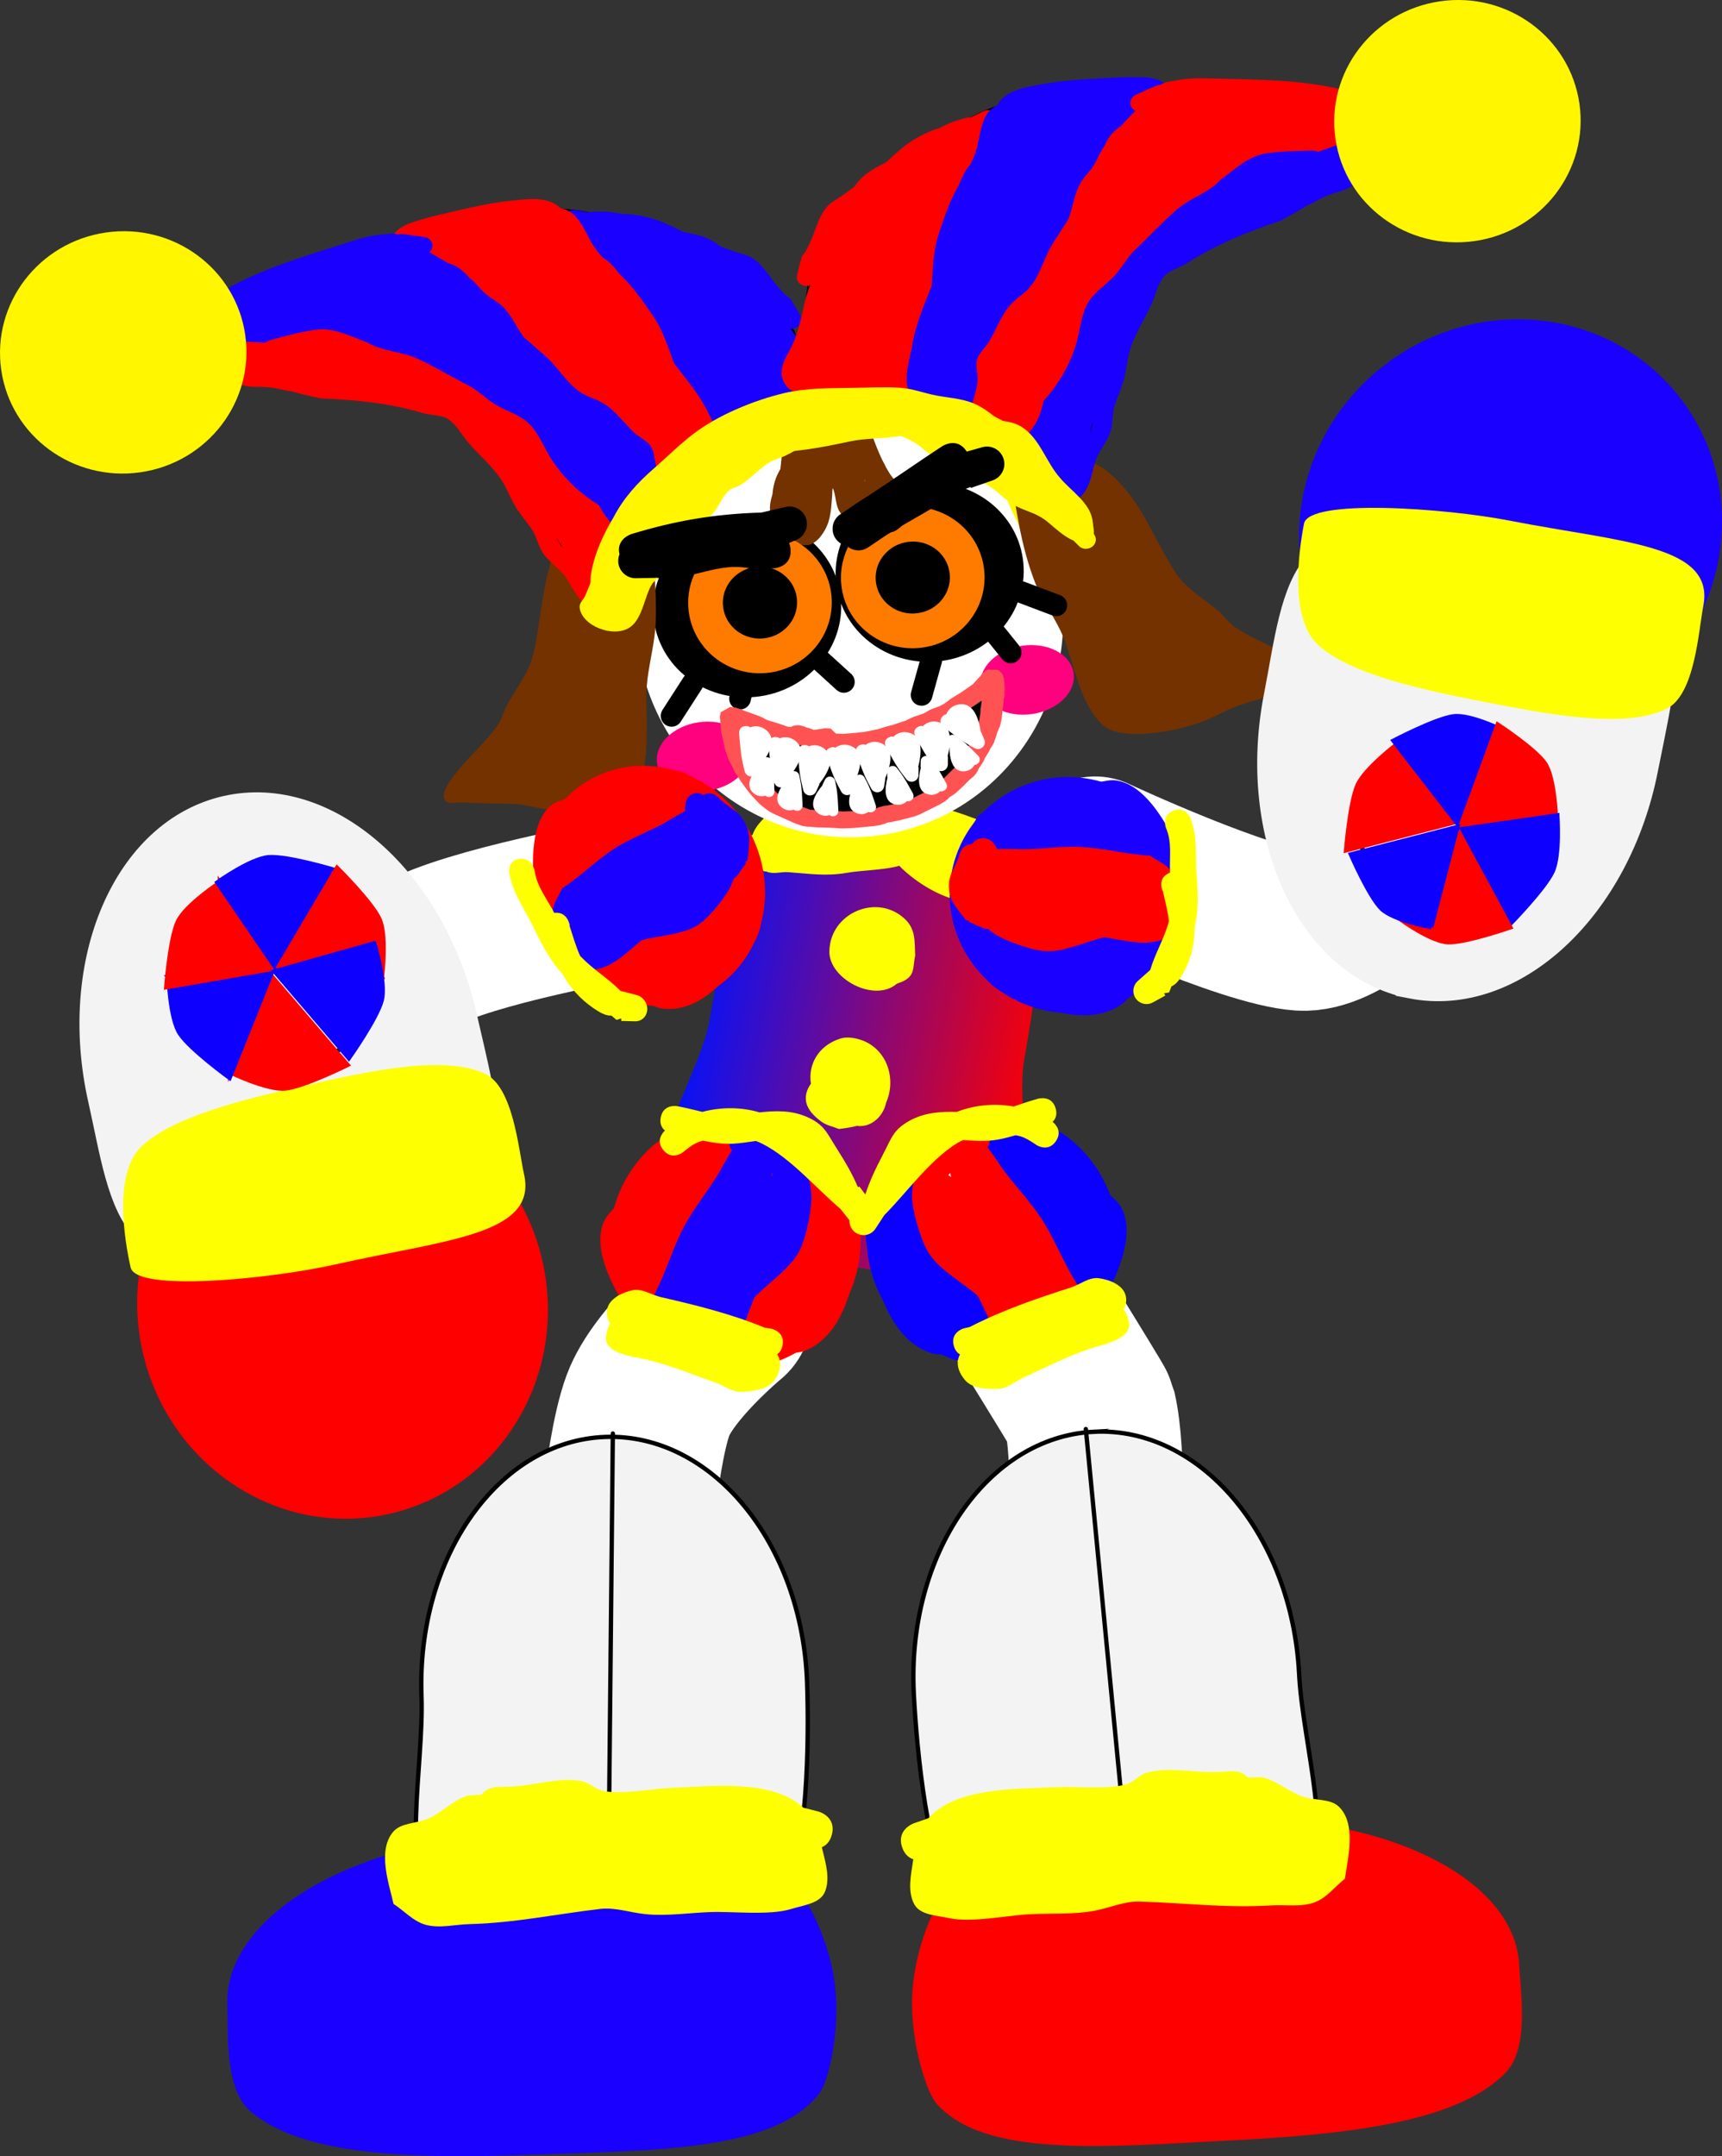
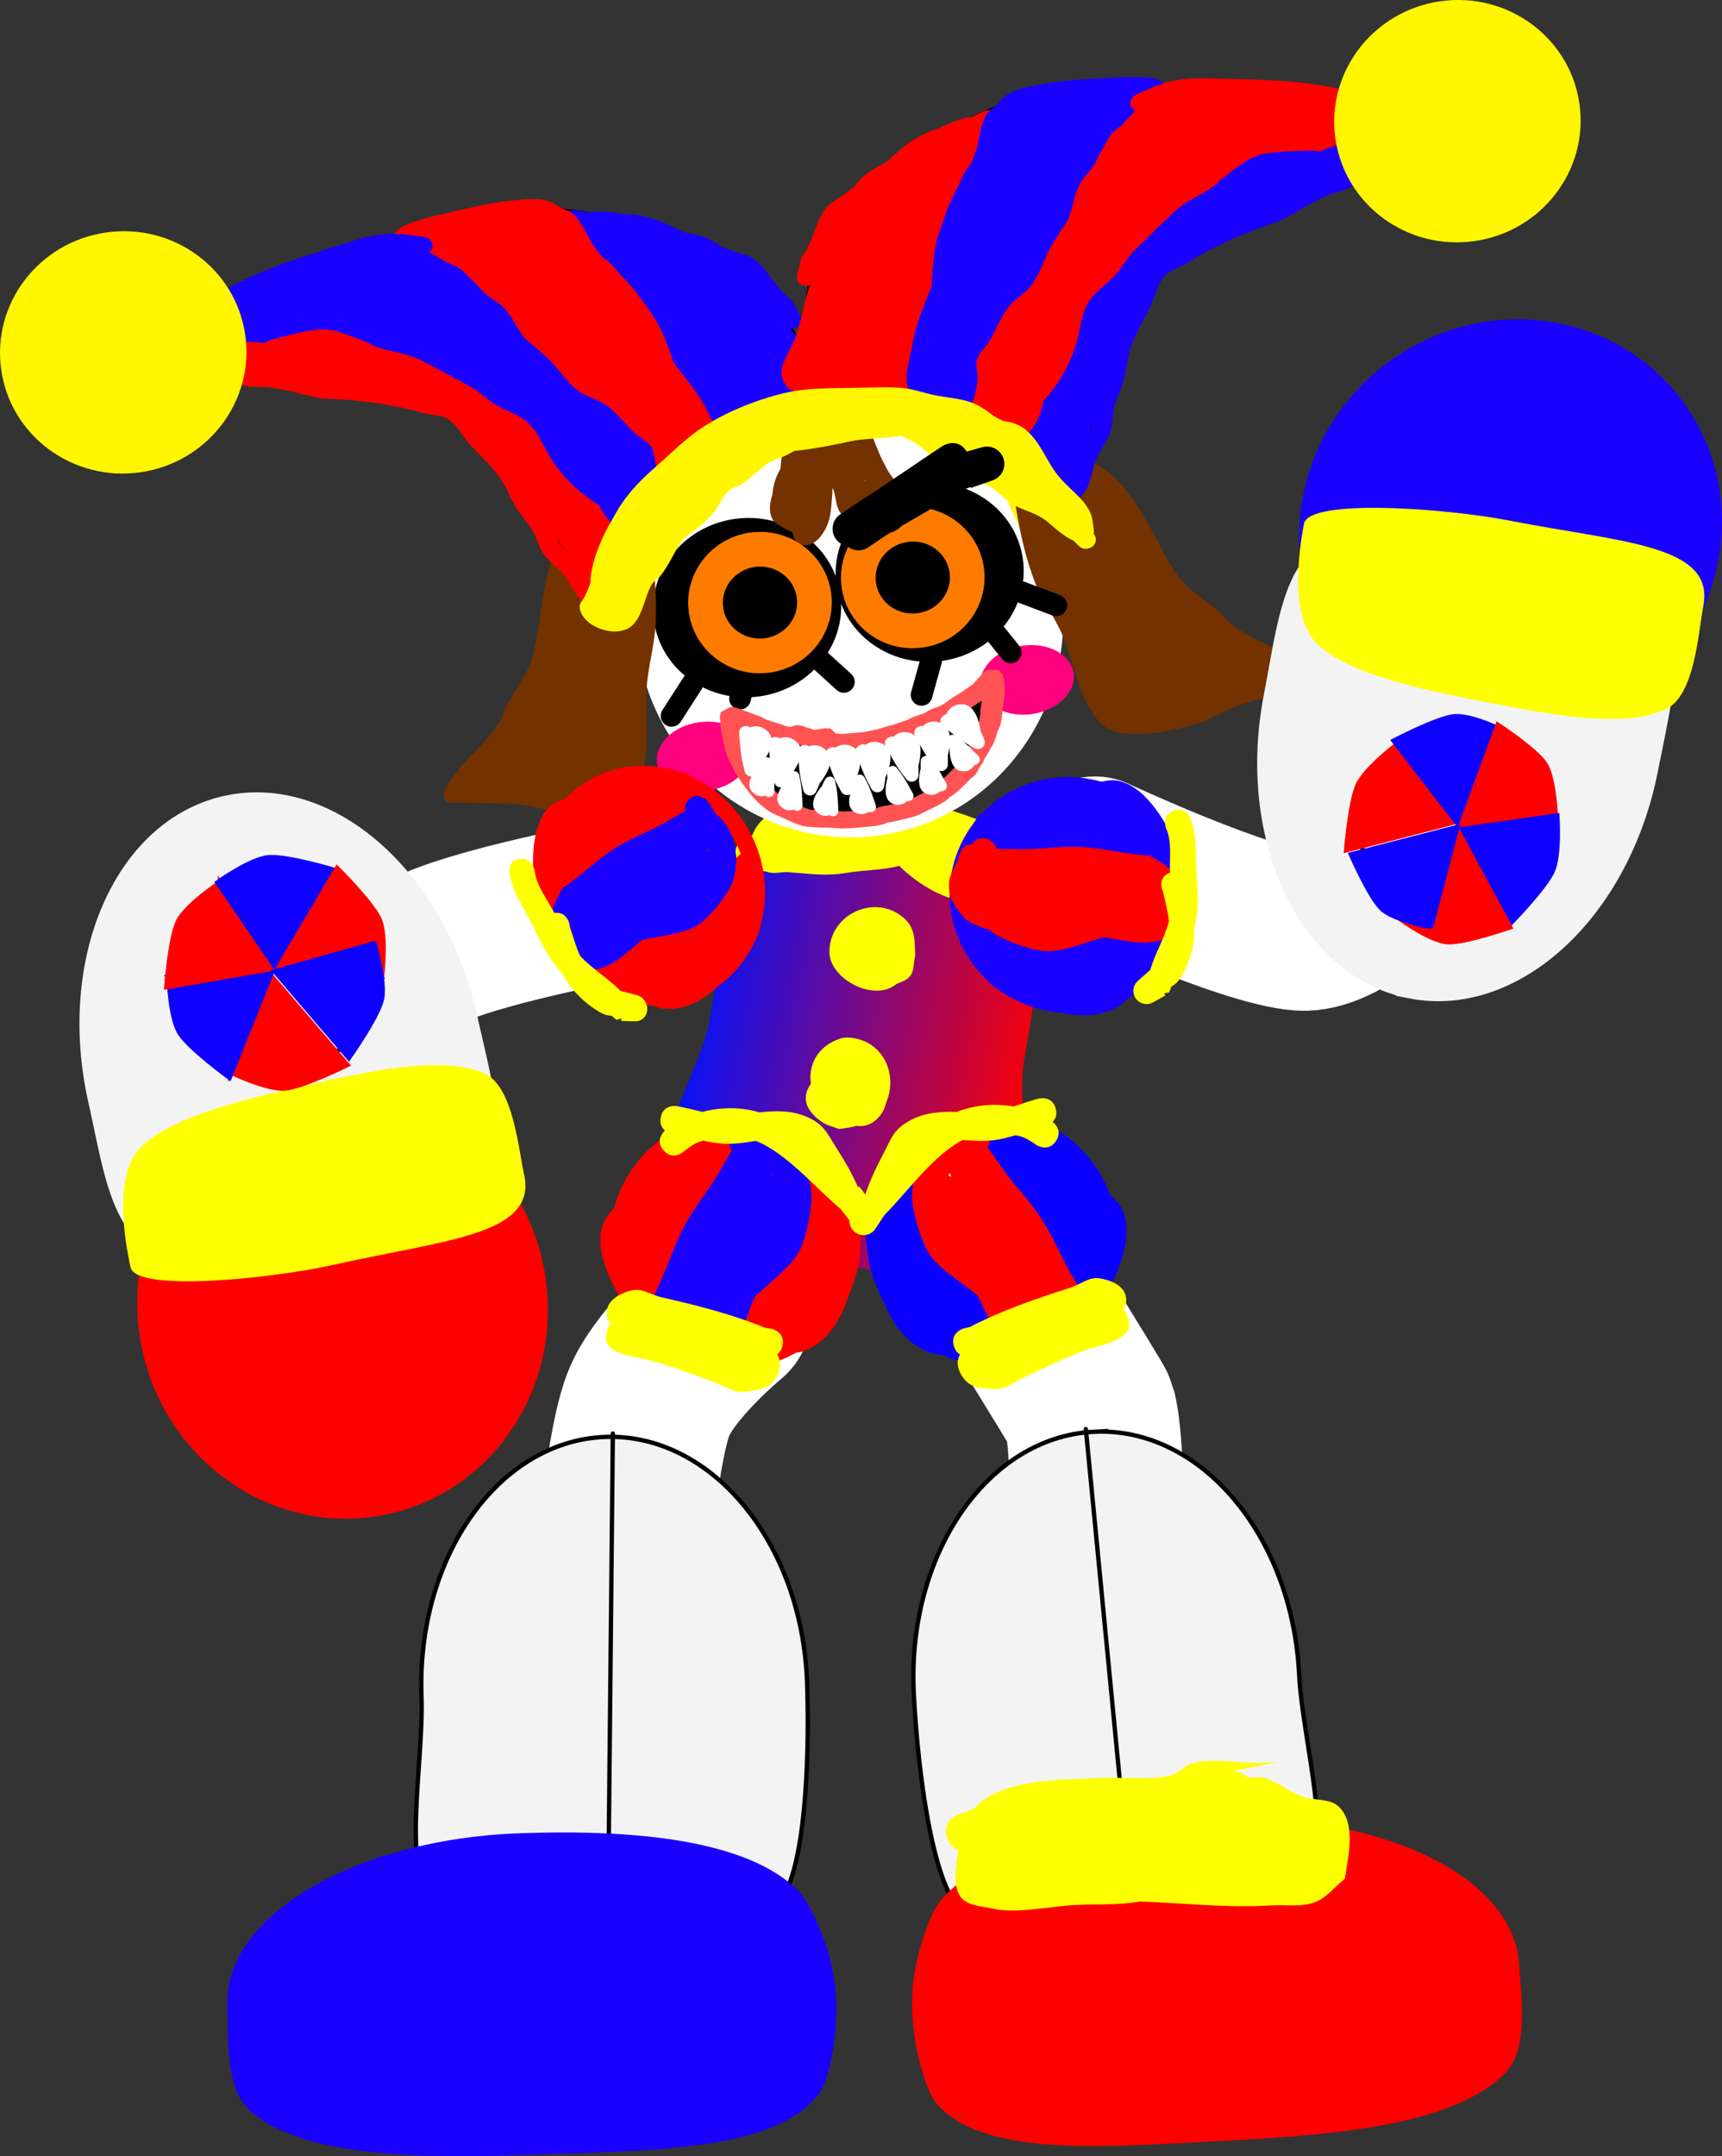
<svg xmlns="http://www.w3.org/2000/svg" version="1.1" width="198.475" height="248.43" viewBox="0,0,198.475,248.43">
  <rect x="0" y="0" width="198.475" height="248.43" fill="#333333" stroke="none" />
  <defs>
    <linearGradient x1="258.538" y1="273.171" x2="299.751" y2="281.132" gradientUnits="userSpaceOnUse" id="color-1">
      <stop offset="0" stop-color="#0012ff" />
      <stop offset="1" stop-color="#ff0000" />
    </linearGradient>
    <linearGradient x1="258.538" y1="273.171" x2="299.751" y2="281.132" gradientUnits="userSpaceOnUse" id="color-2">
      <stop offset="0" stop-color="#0012ff" />
      <stop offset="1" stop-color="#ff0000" />
    </linearGradient>
  </defs>
  <g transform="translate(-179.687,-156.776)">
    <g data-paper-data="{&quot;isPaintingLayer&quot;:true}" fill-rule="nonzero" stroke-linejoin="miter" stroke-miterlimit="10" stroke-dasharray="" stroke-dashoffset="0" style="mix-blend-mode: normal">
      <g data-paper-data="{&quot;index&quot;:null}" stroke-linecap="butt">
        <path d="M296.761,278.633c-1.218,6.992 2.528,17.916 -0.806,22.164c-2.993,3.813 -15.597,1.336 -20.996,0.38c-5.877,-1.041 -15.495,-3.014 -17.425,-8.06c-1.818,-4.752 3.846,-12.413 4.967,-18.848c1.632,-9.37 2.847,-19.515 10.267,-22.284c3.087,-1.152 7.208,0.549 10.561,1.143c2.392,0.424 7.235,0.032 9.22,1.279c7.487,4.705 6.038,13.739 4.212,24.227z" fill="url(#color-1)" stroke="url(#color-2)" stroke-width="2" />
        <path d="M272.86,250.041c1.476,-0.332 3.014,-0.457 4.542,-0.445c0.207,-0.753 0.889,-1.268 1.652,-1.28l1.824,-0.066l0.001,0.015l0.036,-0.016c3.417,0.023 5.745,0.676 8.501,1.937c0.895,0.271 1.787,0.59 2.674,0.918c1.416,0.523 2.538,0.874 3.586,1.434c1.641,0.565 3.196,1.28 4.055,2.417c0.554,0.734 0.509,1.756 0.428,2.721c0.399,0.886 0.757,1.793 1.164,2.635l0.934,1.551c0.217,0.357 0.307,0.793 0.222,1.235c-0.183,0.945 -1.097,1.563 -2.042,1.381c-0.127,-0.025 -0.248,-0.062 -0.362,-0.112l-2.599,-1.063l0.007,-0.017c-0.035,-0.009 -0.071,-0.018 -0.106,-0.027c-0.789,-0.207 -1.422,-0.64 -1.976,-1.173c-1.419,-0.229 -3.103,-0.78 -4.728,-1.448c-2.663,-0.483 -5.254,-2.121 -7.045,-3.81c-0.098,-0.093 -0.19,-0.193 -0.278,-0.298c-1.739,0.501 -4.334,0.511 -6.029,0.808c-2.447,0.429 -4.353,0.101 -6.797,-0.072c-0.79,-0.056 -1.63,0.246 -2.375,-0.023c-0.068,-0.025 -0.136,-0.05 -0.202,-0.077l-0.009,0.036l-2.151,-0.557c-0.892,-0.223 -1.463,-1.107 -1.287,-2.021c0.117,-0.603 0.531,-1.073 1.062,-1.287l0.865,-0.363c0.264,-0.846 1.007,-1.772 2.284,-2.753c0.123,-0.095 2.449,-0.152 4.152,-0.182z" fill="#feff00" stroke="none" stroke-width="0.5" />
        <path d="M283.06,270.116c-2.575,2.227 -7.813,-0.545 -7.78,-3.7c0.047,-4.482 5.553,-6.789 8.741,-3.718c1.255,1.208 1.057,2.647 1.151,4.168c-0.202,0.798 -0.081,1.761 -0.607,2.395c-0.372,0.448 -0.937,0.654 -1.505,0.855z" fill="#feff00" stroke="none" stroke-width="0.5" />
        <path d="M273.155,281.633c-0.348,-2.12 0.789,-4.365 3.366,-5.187c0.687,-0.219 1.468,-0.125 2.161,0.073c3.18,0.909 4.376,4.464 3.147,7.284c-0.192,0.876 -0.657,1.671 -1.435,2.211c-0.648,0.449 -1.304,0.565 -1.943,0.483c-0.685,0.181 -1.396,0.281 -2.073,0.359c-0.658,-0.271 -1.396,-0.4 -1.975,-0.814c-0.435,-0.31 -0.839,-0.657 -1.157,-1.041c-0.054,-0.054 -0.099,-0.111 -0.134,-0.171c-0.646,-0.873 -0.834,-1.929 0.032,-3.184c0.003,-0.005 0.007,-0.01 0.01,-0.015z" fill="#feff00" stroke="none" stroke-width="0.5" />
      </g>
      <path d="M293.167,299.646c0,0 12.039,19.329 12.134,19.742c1.213,5.281 0.549,15.359 0.549,15.359" data-paper-data="{&quot;index&quot;:null}" fill="none" stroke="#ffffff" stroke-width="20" stroke-linecap="round" />
      <path d="M251.169,340.714c0,0 1.024,-16.136 3.205,-22.028c1.767,-4.773 8.904,-10.679 8.904,-10.679" data-paper-data="{&quot;index&quot;:null}" fill="none" stroke="#ffffff" stroke-width="20" stroke-linecap="round" />
      <path d="M273.945,203.34c13.318,-1.962 25.743,7.507 27.752,21.149c2.009,13.642 -7.158,26.291 -20.476,28.252c-13.318,1.962 -25.743,-7.507 -27.752,-21.149c-2.009,-13.642 7.158,-26.291 20.476,-28.252z" data-paper-data="{&quot;index&quot;:null}" fill="#ffffff" stroke="#ffffff" stroke-width="0.5" stroke-linecap="butt" />
      <path d="M285.407,212.982c5.656,-0.833 10.881,2.843 11.672,8.21c0.791,5.367 -3.153,10.394 -8.809,11.227c-5.656,0.833 -10.881,-2.843 -11.672,-8.21c-0.791,-5.367 3.153,-10.394 8.809,-11.227z" data-paper-data="{&quot;index&quot;:null}" fill="#000000" stroke="#000000" stroke-width="1" stroke-linecap="butt" />
      <path d="M264.372,217.069c5.656,-0.833 10.881,2.843 11.672,8.21c0.791,5.367 -3.153,10.394 -8.809,11.227c-5.656,0.833 -10.881,-2.843 -11.672,-8.21c-0.791,-5.367 3.153,-10.394 8.809,-11.227z" data-paper-data="{&quot;index&quot;:null}" fill="#000000" stroke="#000000" stroke-width="1" stroke-linecap="butt" />
      <path d="M297.499,231.179c2.955,-0.435 5.611,0.973 5.931,3.145c0.32,2.172 -1.817,4.286 -4.772,4.721c-2.955,0.435 -5.611,-0.973 -5.931,-3.145c-0.32,-2.172 1.817,-4.286 4.772,-4.721z" data-paper-data="{&quot;index&quot;:null}" fill="#ff007e" stroke="none" stroke-width="0.5" stroke-linecap="butt" />
      <path d="M260.193,239.999c2.955,-0.435 5.611,0.973 5.931,3.145c0.32,2.172 -1.817,4.286 -4.772,4.721c-2.955,0.435 -5.611,-0.973 -5.931,-3.145c-0.32,-2.172 1.817,-4.286 4.772,-4.721z" data-paper-data="{&quot;index&quot;:null}" fill="#ff007e" stroke="none" stroke-width="0.5" stroke-linecap="butt" />
      <path d="M302.649,221.199c0.991,-0.146 1.137,0.845 1.137,0.845l0.039,0.378c-0.028,0.462 0.099,0.959 -0.083,1.385c-1.086,2.545 -3.201,1.596 -4.41,-0.213c-0.65,-0.972 -0.561,-2.306 -0.959,-3.382c-0.79,-2.137 -1.912,-4.034 -2.727,-6.165c0,0 -0.357,-0.936 0.578,-1.293c0.936,-0.357 1.293,0.578 1.293,0.578c0.816,2.139 1.953,4.04 2.738,6.192c0.345,0.947 0.285,2.191 0.797,3.042c0.206,0.343 0.429,1.091 0.784,0.907c0.331,-0.171 -0.01,-0.746 -0.013,-1.118l-0.019,-0.019c0,0 -0.146,-0.991 0.845,-1.137z" data-paper-data="{&quot;index&quot;:null}" fill="#fff600" stroke="none" stroke-width="0.5" stroke-linecap="butt" />
      <path d="M298.015,209.703c3.172,-0.412 7.225,-0.368 9.161,1.277c4.147,3.296 5.464,7.983 8.089,11.91c1.15,1.721 3.21,2.887 4.886,4.311c0.677,0.575 1.114,1.288 1.869,1.814c1.895,1.321 4.275,2.188 6.346,3.343c0.8,0.499 3.31,1.744 2.823,2.844c-0.239,0.54 -1.443,0.586 -2.192,0.837c-2.049,0.686 -4.201,1.261 -6.267,1.928c-1.603,0.517 -2.764,1.289 -4.302,1.894c-2.8,1.102 -8.318,2.148 -10.862,0.959c-1.175,-0.549 -2.005,-1.923 -2.498,-2.823c-0.556,-1.013 -0.958,-2.103 -1.278,-3.178c-0.662,-1.786 -1.04,-3.686 -1.892,-5.417c-0.943,-1.915 -2.257,-3.764 -3.001,-5.735c-1.503,-3.981 -2.094,-8.085 -2.699,-12.225c-0.12,-0.081 -0.221,-0.196 -0.287,-0.357c-0.144,-0.353 0.013,-0.611 0.232,-0.79c0.103,-0.248 0.371,-0.546 1.052,-0.647c0.358,-0.053 0.623,-0.02 0.818,0.053z" data-paper-data="{&quot;index&quot;:null}" fill="#733200" stroke="none" stroke-width="0.5" stroke-linecap="butt" />
      <path d="M268.813,216.758c-0.016,-0.021 -0.032,-0.043 -0.046,-0.066c-0.026,-0.042 -0.048,-0.085 -0.067,-0.13c-0.443,-0.86 -0.287,-1.854 0.015,-2.815c0.096,-1.068 0.339,-1.965 0.922,-2.935c0.12,-0.99 0.145,-2.344 0.605,-2.903c0.337,-0.41 0.949,-0.481 1.446,-0.668c0.236,-0.089 0.526,-0.197 0.843,-0.307c1.563,-1.298 4.446,-2.133 5.988,-1.646c0.621,0.196 1.348,0.465 1.655,1.039c0.095,0.178 0.077,0.37 0.019,0.569c0.343,0.942 0.719,1.915 1.159,2.837c0.107,0.193 0.207,0.383 0.299,0.567c0.034,0.067 0.081,0.165 0.135,0.283c0.153,0.278 0.312,0.549 0.48,0.81c0.471,0.731 2.027,2.22 2.058,2.978c0.031,0.745 -0.493,1.484 -1.057,1.971c-0.466,0.402 -1.181,0.346 -1.782,0.479c-0.626,0.139 -3.399,0.424 -3.474,0.402c-0.642,-0.191 -1.072,-0.832 -1.47,-1.371c-0.531,-0.719 -0.483,-1.721 -0.762,-2.57c-0.032,-0.096 -0.077,-0.186 -0.129,-0.273c-0.018,0.258 -0.046,0.503 -0.04,0.703c-0.097,1.135 -0.102,2.064 -0.423,3.142c-0.361,1.211 -1.758,3.508 -3.526,2.5c-0.402,-0.229 -0.519,-0.731 -0.614,-1.226c-0.745,-0.353 -1.972,-1.012 -2.13,-1.223c-0.037,-0.049 -0.071,-0.099 -0.104,-0.149zM279.336,212.091c0.001,0.009 0.002,0.019 0.003,0.028c0.002,0.015 0.003,0.029 0.005,0.044c0.036,0.022 0.073,0.045 0.11,0.068c-0.039,-0.047 -0.079,-0.093 -0.117,-0.14z" data-paper-data="{&quot;index&quot;:null}" fill="#733200" stroke="none" stroke-width="0.5" stroke-linecap="butt" />
      <path d="M244.685,218.074c1.189,-2.187 4.626,-3.361 7.439,-3.832c0.146,-0.128 0.362,-0.234 0.681,-0.281c0.607,-0.089 0.919,0.135 1.076,0.354c0.236,0.117 0.442,0.332 0.418,0.725c-0.011,0.179 -0.065,0.322 -0.145,0.437c0.639,4.311 1.281,8.583 1.111,12.987c-0.084,2.18 -0.686,4.397 -0.955,6.577c-0.243,1.971 -0.034,3.976 -0.1,5.949c0.028,1.165 -0.011,2.367 -0.201,3.536c-0.169,1.038 -0.492,2.644 -1.339,3.521c-1.833,1.899 -6.82,2.391 -9.509,2.069c-1.477,-0.177 -2.68,-0.626 -4.188,-0.697c-1.944,-0.091 -3.935,-0.066 -5.87,-0.182c-0.707,-0.042 -1.745,0.247 -2.098,-0.227c-0.721,-0.966 1.068,-2.912 1.609,-3.634c1.44,-1.734 3.223,-3.264 4.468,-5.115c0.495,-0.737 0.669,-1.573 1.085,-2.337c1.029,-1.892 2.457,-3.633 2.956,-5.676c1.139,-4.661 0.952,-9.719 3.562,-14.174z" data-paper-data="{&quot;index&quot;:null}" fill="#733200" stroke="none" stroke-width="0.5" stroke-linecap="butt" />
      <path d="M297.41,225.004l4.029,1.52" data-paper-data="{&quot;index&quot;:null}" fill="none" stroke="#000000" stroke-width="2.5" stroke-linecap="round" />
      <path d="M294.454,229.808l1.725,2.142" data-paper-data="{&quot;index&quot;:null}" fill="none" stroke="#000000" stroke-width="2.5" stroke-linecap="round" />
      <path d="M287.014,232.877l-1.107,3.968" data-paper-data="{&quot;index&quot;:null}" fill="none" stroke="#000000" stroke-width="2.5" stroke-linecap="round" />
      <path d="M276.949,235.346l-2.93,-2.669" data-paper-data="{&quot;index&quot;:null}" fill="none" stroke="#000000" stroke-width="2.5" stroke-linecap="round" />
      <path d="M265.504,235.083l-0.523,2.191" data-paper-data="{&quot;index&quot;:null}" fill="none" stroke="#000000" stroke-width="2.5" stroke-linecap="round" />
      <path d="M257.091,239.257l2.409,-3.737" data-paper-data="{&quot;index&quot;:null}" fill="none" stroke="#000000" stroke-width="2.5" stroke-linecap="round" />
      <g data-paper-data="{&quot;index&quot;:null}" stroke-linecap="butt">
        <g>
          <path d="M267.072,286.416c7.296,1.453 12.014,8.641 10.537,16.055c-1.477,7.414 -8.588,12.246 -15.884,10.793c-7.296,-1.453 -12.014,-8.641 -10.537,-16.055c1.477,-7.414 8.588,-12.246 15.884,-10.793z" data-paper-data="{&quot;index&quot;:null}" fill="none" stroke="#ff0000" stroke-width="2" />
          <path d="M252.567,308.605c-0.173,-0.265 -0.335,-0.527 -0.49,-0.772c-1.681,-2.665 -4.179,-7.037 -2.795,-10.276c0.303,-0.71 0.924,-1.238 1.387,-1.857c2.692,-3.465 6.51,-7.629 10.871,-8.634l0.132,0.036l-0.002,-0.047l1.753,-0.085c0.142,-0.01 0.287,-0.001 0.433,0.028c0.514,0.102 0.923,0.437 1.14,0.873c0.29,-0.287 0.738,-0.499 1.417,-0.363c1.596,0.318 1.278,1.914 1.278,1.914c-0.47,2.353 -1.3,4.143 -2.165,6.289c-1.619,4.015 -3.078,7.921 -5.509,11.629c-0.767,1.17 -2.055,3.706 -3.859,3.764c-0.97,0.031 -1.73,-0.373 -2.354,-0.954l-1.462,-0.706l-0.099,-0.018c0.004,-0.008 0.008,-0.016 0.011,-0.024l-0.051,-0.025c0,0 0.081,-0.407 0.366,-0.769z" fill="#ff0000" stroke="none" stroke-width="0.5" />
          <path d="M271.474,294.014c-0.036,-0.301 0.027,-0.653 0.271,-1.047c0.858,-1.383 2.241,-0.525 2.241,-0.525c0.386,0.239 3.307,2.035 3.48,2.223c2.241,2.441 1.367,5.55 0.802,8.38c-0.711,3.561 -2.017,7.695 -5.677,9.32c-0.668,0.297 -1.458,0.221 -2.138,0.491c-1.351,0.536 -2.539,1.567 -3.975,1.794c-0.831,0.132 -1.706,0.248 -2.524,0.05c-1.014,-0.245 -2.295,-0.446 -2.827,-1.344c-0.948,-1.6 0.769,-4.129 1.418,-5.369c2.713,-3.963 4.647,-8.453 7.594,-12.174c0.448,-0.565 0.842,-1.246 1.335,-1.799z" fill="#ff0000" stroke="none" stroke-width="0.5" />
          <path d="M255.925,310.122c-0.182,-0.277 -0.358,-0.6 -0.526,-0.969c-0.447,-0.979 -0.199,-2.143 -0.299,-3.214c1.346,-2.534 2.077,-5.25 3.393,-7.766c1.079,-2.062 2.652,-3.99 3.881,-5.971c0.248,-0.4 1.054,-1.907 1.683,-2.896c-0.245,-0.29 -0.407,-0.716 -0.285,-1.331c0.318,-1.596 1.914,-1.278 1.914,-1.278l0.753,0.256c0.314,0.256 0.72,0.455 1.104,0.668c3.208,0.211 5.843,4.131 5.674,7.349c-0.091,1.738 -0.658,4.715 -1.536,6.201c-1.105,1.869 -3.525,3.524 -5.031,5.069c-1.119,2.637 -1.856,6.259 -5.108,7.149c-2.704,0.74 -5.124,-0.775 -5.617,-3.267zM268.595,291.906c-0.024,0.158 -0.049,0.318 -0.074,0.478l0.317,-0.284c-0.08,-0.061 -0.161,-0.125 -0.243,-0.194z" fill="#1a00ff" stroke="none" stroke-width="0.5" />
          <path d="M260.727,288.206c-0.76,0.17 -1.314,0.502 -2.304,1.316c0,0 -1.266,1.023 -2.288,-0.243c-0.897,-1.111 -0.032,-2.034 0.193,-2.244c-0.343,-0.283 -0.636,-0.755 -0.482,-1.525c0.318,-1.596 1.914,-1.278 1.914,-1.278l0.639,0.127c0.712,0.142 1.468,0.344 2.237,0.526c2.143,-0.568 4.465,-0.575 6.596,0.059c1.832,-0.202 3.668,-0.262 5.458,0.522c2.002,0.877 2.268,1.799 3.424,3.612c1.102,1.729 1.825,3.012 2.423,4.409c0.028,0.025 0.056,0.049 0.084,0.074l0.109,-0.083l1.573,2.08c0.274,0.359 0.398,0.829 0.303,1.306c-0.176,0.881 -1.032,1.454 -1.914,1.278c-0.4,-0.08 -0.736,-0.299 -0.968,-0.598l-1.155,-1.471c-2.823,-2.385 -5.72,-5.842 -9.029,-7.52c-0.249,-0.126 -0.494,-0.23 -0.737,-0.315c-0.875,0.122 -1.751,0.268 -2.636,0.316c-1.131,0.061 -2.292,-0.112 -3.442,-0.349z" fill="#feff00" stroke="none" stroke-width="0.5" />
        </g>
        <path d="M269.881,311.787c-0.103,0.519 -0.342,0.836 -0.617,1.027c0.474,0.757 0.535,1.721 -0.289,2.944c-0.751,1.116 -2.446,1.317 -3.789,1.387c-1.044,0.054 -1.976,-0.684 -2.961,-1.035c-2.699,-0.962 -5.309,-2.047 -8.106,-2.702c-1.151,-0.269 -4.778,-0.628 -4.586,-2.572c0.064,-0.644 0.235,-1.162 0.488,-1.576c-0.343,-0.52 -0.488,-1.094 -0.336,-1.716c0.284,-1.162 1.733,-1.862 2.904,-2.11c1.104,-0.234 2.189,0.548 3.289,0.799c4.059,0.926 8.116,1.936 11.966,3.522l0.759,0.119c0,0 1.596,0.318 1.278,1.914z" fill="#feff00" stroke="none" stroke-width="0.5" />
      </g>
      <g data-paper-data="{&quot;index&quot;:null}" stroke-linecap="butt">
        <g>
          <path d="M307.003,295.733c2.106,7.26 -1.978,14.826 -9.123,16.899c-7.145,2.073 -14.644,-2.132 -16.751,-9.392c-2.106,-7.26 1.978,-14.826 9.123,-16.899c7.145,-2.073 14.644,2.132 16.751,9.392z" data-paper-data="{&quot;index&quot;:null}" fill="none" stroke="#0b00ff" stroke-width="2" />
          <path d="M306.605,307.206c0.315,0.336 0.431,0.734 0.431,0.734l-0.049,0.029c0.004,0.008 0.009,0.015 0.013,0.023l-0.097,0.027l-1.396,0.828c-0.572,0.633 -1.295,1.1 -2.264,1.153c-1.803,0.097 -3.303,-2.319 -4.168,-3.419c-2.74,-3.485 -4.528,-7.252 -6.485,-11.114c-1.046,-2.064 -2.026,-3.777 -2.696,-6.081c0,0 -0.453,-1.563 1.109,-2.016c0.665,-0.193 1.129,-0.021 1.443,0.241c0.178,-0.453 0.557,-0.821 1.061,-0.967c0.143,-0.041 0.287,-0.062 0.429,-0.065l1.754,-0.066l0.002,0.047l0.128,-0.047c4.43,0.628 8.591,4.449 11.57,7.671c0.514,0.577 1.177,1.049 1.541,1.731c1.656,3.109 -0.458,7.679 -1.904,10.478c-0.133,0.258 -0.272,0.533 -0.422,0.812z" fill="#0b00ff" stroke="none" stroke-width="0.5" />
          <path d="M286.517,294.289c0.539,0.508 0.99,1.153 1.484,1.678c3.255,3.455 5.566,7.763 8.609,11.479c0.753,1.18 2.68,3.552 1.873,5.228c-0.453,0.94 -1.712,1.25 -2.701,1.581c-0.798,0.267 -1.68,0.226 -2.519,0.166c-1.45,-0.104 -2.722,-1.029 -4.114,-1.447c-0.7,-0.21 -1.481,-0.068 -2.172,-0.306c-3.787,-1.306 -5.441,-5.312 -6.455,-8.799c-0.806,-2.772 -1.943,-5.794 0.081,-8.418c0.156,-0.202 2.913,-2.241 3.277,-2.513c0,0 1.304,-0.973 2.277,0.331c0.278,0.372 0.37,0.717 0.36,1.02z" fill="#0b00ff" stroke="none" stroke-width="0.5" />
          <path d="M298.072,312.741c-3.316,-0.608 -4.36,-4.154 -5.701,-6.685c-1.634,-1.411 -4.186,-2.852 -5.447,-4.62c-1.003,-1.406 -1.822,-4.324 -2.062,-6.047c-0.444,-3.191 1.845,-7.323 5.023,-7.808c0.364,-0.245 0.752,-0.478 1.043,-0.76l0.729,-0.319c0,0 1.563,-0.453 2.016,1.109c0.175,0.603 0.05,1.04 -0.17,1.351c0.711,0.931 1.643,2.364 1.925,2.741c1.394,1.868 3.127,3.654 4.378,5.616c1.527,2.394 2.488,5.038 4.046,7.447c-0.008,1.076 0.339,2.215 -0.022,3.228c-0.136,0.383 -0.283,0.719 -0.441,1.011c-0.278,2.525 -2.559,4.242 -5.316,3.736zM288.979,292.156l0.34,0.256c-0.039,-0.158 -0.077,-0.314 -0.114,-0.47c-0.076,0.075 -0.152,0.146 -0.226,0.214z" fill="#ff0000" stroke="none" stroke-width="0.5" />
          <path d="M296.727,287.581c-1.125,0.335 -2.267,0.607 -3.4,0.643c-0.885,0.028 -1.771,-0.042 -2.653,-0.089c-0.234,0.105 -0.47,0.23 -0.707,0.377c-3.153,1.955 -5.743,5.647 -8.351,8.266l-1.025,1.565c-0.205,0.317 -0.521,0.565 -0.913,0.679c-0.863,0.25 -1.766,-0.246 -2.016,-1.109c-0.136,-0.467 -0.052,-0.946 0.19,-1.327l1.389,-2.207l0.116,0.073c0.026,-0.027 0.051,-0.054 0.077,-0.081c0.476,-1.443 1.086,-2.783 2.036,-4.601c0.996,-1.906 1.183,-2.847 3.102,-3.893c1.716,-0.935 3.551,-1.032 5.393,-0.988c2.069,-0.815 4.383,-1.007 6.567,-0.624c0.75,-0.247 1.487,-0.514 2.184,-0.716l0.626,-0.182c0,0 1.563,-0.453 2.016,1.109c0.219,0.754 -0.032,1.25 -0.35,1.561c0.242,0.189 1.183,1.035 0.384,2.219c-0.91,1.349 -2.259,0.438 -2.259,0.438c-1.055,-0.726 -1.636,-1.01 -2.408,-1.114z" fill="#feff00" stroke="none" stroke-width="0.5" />
        </g>
        <path d="M289.627,311.859c-0.453,-1.563 1.109,-2.016 1.109,-2.016l0.746,-0.183c3.7,-1.91 7.655,-3.264 11.62,-4.534c1.074,-0.344 2.089,-1.216 3.208,-1.078c1.188,0.147 2.691,0.72 3.074,1.853c0.205,0.607 0.11,1.192 -0.188,1.739c0.288,0.391 0.503,0.892 0.622,1.528c0.358,1.921 -3.225,2.589 -4.349,2.956c-2.731,0.892 -5.238,2.196 -7.844,3.386c-0.951,0.434 -1.817,1.25 -2.862,1.285c-1.344,0.045 -3.05,-0.01 -3.894,-1.058c-0.925,-1.148 -0.947,-2.114 -0.54,-2.909c-0.29,-0.167 -0.555,-0.462 -0.702,-0.97z" fill="#feff00" stroke="none" stroke-width="0.5" />
      </g>
      <path d="M340.712,257.734c0,0 -6.333,6.551 -11.072,6.245c-6.372,-0.411 -23.732,-8.491 -23.732,-8.491" data-paper-data="{&quot;index&quot;:null}" fill="none" stroke="#ffffff" stroke-width="18.5" stroke-linecap="round" />
      <g data-paper-data="{&quot;index&quot;:null}" stroke-linecap="butt">
        <path d="M307.102,248.053c6.65,2.36 10.158,9.577 7.836,16.122c-2.322,6.544 -9.595,9.937 -16.245,7.577c-6.65,-2.36 -10.158,-9.577 -7.836,-16.122c2.322,-6.544 9.595,-9.937 16.245,-7.577z" data-paper-data="{&quot;index&quot;:null}" fill="none" stroke="#1a00ff" stroke-width="2" />
        <path d="M291.438,252.485l0.964,-1.686c0.606,-0.429 1.212,-0.859 1.818,-1.288c0,0 1.162,-0.79 2.01,0.267c2.906,-1.733 6.74,-2.47 9.908,-2.861c0.717,-0.075 1.437,-0.321 2.151,-0.224c3.258,0.439 5.57,4.531 6.903,7.152c0.123,0.242 0.256,0.497 0.385,0.762l-0,0c0.427,-0.056 0.791,0.073 0.791,0.073l-0.005,0.053c0.008,0.001 0.016,0.002 0.025,0.002l-0.033,0.088l-0.133,1.509c0.168,0.779 0.128,1.581 -0.36,2.344c-0.909,1.419 -3.557,1.239 -4.862,1.296c-4.134,0.178 -7.963,-0.52 -11.956,-1.141c-2.134,-0.332 -3.966,-0.522 -6.077,-1.27c0,0 -1.431,-0.508 -0.923,-1.939c0.164,-0.463 0.425,-0.723 0.703,-0.863c-0.21,-0.011 -0.444,-0.075 -0.7,-0.214c-1.335,-0.725 -0.61,-2.059 -0.61,-2.059z" fill="#1a00ff" stroke="none" stroke-width="0.5" />
        <path d="M292.773,262.813l0.04,0.108c0.221,-0.229 0.556,-0.404 1.062,-0.413c0.433,-0.008 0.745,0.11 0.969,0.283l0,-0c0.679,-0.131 1.413,-0.122 2.08,-0.211c4.392,-0.585 8.916,0.011 13.39,-0.27c1.305,0.072 4.152,-0.096 4.983,1.429c0.466,0.855 0.014,1.978 -0.274,2.908c-0.232,0.75 -0.744,1.396 -1.246,2c-0.869,1.043 -2.263,1.502 -3.339,2.33c-0.541,0.416 -0.858,1.085 -1.415,1.479c-3.053,2.158 -6.991,1.229 -10.185,0.098c-2.539,-0.899 -5.45,-1.684 -6.335,-4.648c-0.015,-0.051 -0.029,-0.248 -0.042,-0.529c-0.298,-0.141 -0.485,-0.329 -0.485,-0.329c-0.428,-0.444 -0.856,-0.888 -1.284,-1.332l-0.742,-1.78c0,0 -0.562,-1.411 0.85,-1.973c1.411,-0.562 1.973,0.85 1.973,0.85z" fill="#1a00ff" stroke="none" stroke-width="0.5" />
        <path d="M315.125,264.088c-2.268,2.182 -5.523,1.041 -8.173,0.678c-1.959,0.469 -4.442,1.619 -6.469,1.611c-1.612,-0.006 -4.269,-0.975 -5.706,-1.732c-2.661,-1.402 -4.544,-5.388 -3.181,-8.061c0.013,-0.409 0.048,-0.831 -0.008,-1.205l0.155,-0.726c0,0 0.508,-1.431 1.939,-0.923c0.552,0.196 0.816,0.529 0.931,0.865c1.093,-0.031 2.687,0.043 3.126,0.035c2.175,-0.039 4.473,-0.379 6.642,-0.258c2.647,0.147 5.173,0.859 7.848,0.991c0.811,0.592 1.863,0.95 2.434,1.776c0.216,0.312 0.39,0.607 0.526,0.885c1.762,1.586 1.82,4.25 -0.065,6.065zM294.57,259.763l0.379,-0.118c-0.14,-0.057 -0.28,-0.113 -0.418,-0.169c0.016,0.099 0.028,0.194 0.039,0.288z" fill="#ff0000" stroke="none" stroke-width="0.5" />
        <path d="M294.877,261.365l0.135,0.52c0.203,0.737 -0.177,1.524 -0.903,1.813c-0.39,0.155 -0.805,0.137 -1.162,-0.016l-1.58,-0.681l0.058,-0.136l-0.409,-0.075c-1.067,-1.445 -2.09,-2.298 -1.944,-4.308c0.084,-1.157 0.937,-2.136 1.206,-3.265c0,0 0.296,-1.202 1.439,-1.168c0.165,-0.259 0.411,-0.471 0.718,-0.593c0.779,-0.31 1.663,0.07 1.973,0.85l0.6,1.507l-0.257,0.102c0.552,0.816 1.128,1.591 1.885,2.229l-1.051,2.97c0,0 -0.302,0.196 -0.707,0.25z" fill="#ff0000" stroke="none" stroke-width="0.5" />
        <path d="M317.368,263.611c0.021,1.722 -0.3,3.415 -1.254,5.186c-0.339,0.629 -0.75,1.338 -1.401,1.628c-0.096,0.234 -0.188,0.468 -0.277,0.699l-0.579,0.105l0.141,0.257l-1.411,0.777c-0.061,0.035 -0.125,0.065 -0.192,0.092c-0.779,0.31 -1.663,-0.07 -1.973,-0.85c-0.247,-0.622 -0.055,-1.309 0.428,-1.719l1.415,-1.26c0.552,-1.899 1.598,-3.579 2.109,-5.471c0.014,-0.053 0.028,-0.106 0.041,-0.158c-0.139,-1.215 -0.482,-2.485 -0.693,-3.45l-0.077,-0.137c0,0 -0.561,-1.411 0.85,-1.973c0.017,-0.007 0.034,-0.013 0.05,-0.019c-0.089,-1.848 0.26,-3.449 -0.473,-5.162c0,0 -0.562,-1.411 0.85,-1.973c1.411,-0.562 1.973,0.85 1.973,0.85c0.84,2.222 0.53,3.986 0.696,6.329c0.15,2.134 0.299,4.142 -0.223,6.25z" fill="#feff00" stroke="none" stroke-width="0.5" />
      </g>
      <path d="M217.899,273.149c0,0 6.071,-4.037 10.184,-6.404c5.535,-3.186 23.1,-6.316 23.1,-6.316" data-paper-data="{&quot;index&quot;:null}" fill="none" stroke="#ffffff" stroke-width="18.5" stroke-linecap="round" />
      <g data-paper-data="{&quot;index&quot;:null}" stroke-linecap="butt">
        <path d="M262.316,249.378c5.283,4.787 6.085,12.902 1.791,18.124c-4.294,5.223 -12.057,5.576 -17.34,0.789c-5.283,-4.787 -6.085,-12.902 -1.791,-18.124c4.294,-5.223 12.057,-5.576 17.34,-0.789z" data-paper-data="{&quot;index&quot;:null}" fill="none" stroke="#ff0000" stroke-width="2" />
        <path d="M260.772,248.961c-0.141,0.244 -0.302,0.41 -0.47,0.519c0.302,-0.004 0.652,0.107 1.026,0.446c1.155,1.047 0.231,2.171 0.231,2.171c-1.364,1.657 -2.783,2.683 -4.379,3.978c-2.987,2.422 -5.799,4.836 -9.313,6.608c-1.109,0.559 -3.21,1.958 -4.691,1.108c-0.796,-0.456 -1.241,-1.158 -1.501,-1.935l-0.885,-1.292l-0.072,-0.064c0.006,-0.005 0.013,-0.009 0.019,-0.014l-0.031,-0.045c0,0 0.236,-0.286 0.617,-0.436h-0c-0.029,-0.299 -0.05,-0.59 -0.073,-0.864c-0.242,-2.975 -0.43,-7.726 2.043,-9.641c0.542,-0.42 1.264,-0.536 1.896,-0.804c2.824,-1.128 6.376,-2.258 9.672,-2.06c0.16,-1.345 1.528,-1.178 1.528,-1.178c0.722,0.102 1.444,0.205 2.167,0.307l1.664,1.063c0,0 1.285,0.859 0.552,2.133z" fill="#ff0000" stroke="none" stroke-width="0.5" />
        <path d="M265.615,255.034c1.457,-0.155 1.716,1.373 1.716,1.373l0.3,1.943c-0.126,0.598 -0.252,1.197 -0.379,1.795c0,0 -0.059,0.257 -0.233,0.522c0.134,0.258 0.223,0.441 0.237,0.494c0.788,3.073 -1.218,5.136 -2.858,7.129c-2.064,2.507 -4.847,5.18 -8.483,4.67c-0.664,-0.093 -1.27,-0.545 -1.931,-0.666c-1.315,-0.24 -2.706,-0.001 -3.96,-0.531c-0.726,-0.307 -1.481,-0.647 -2.059,-1.212c-0.716,-0.7 -1.666,-1.497 -1.72,-2.482c-0.096,-1.756 2.348,-2.935 3.391,-3.609c3.849,-1.837 7.288,-4.485 11.225,-6.012c0.598,-0.232 1.201,-0.583 1.83,-0.783h0c0.097,-0.26 0.295,-0.511 0.657,-0.707c0.424,-0.229 0.791,-0.228 1.092,-0.125l-0.022,-0.116c0,0 -0.26,-1.528 1.197,-1.684z" fill="#ff0000" stroke="none" stroke-width="0.5" />
        <path d="M243.399,262.89c-0.031,-0.313 -0.038,-0.659 -0.019,-1.04c0.049,-1.008 0.736,-1.82 1.103,-2.73c2.147,-1.367 3.873,-3.187 5.989,-4.555c1.733,-1.121 3.81,-1.889 5.631,-2.87c0.368,-0.198 1.649,-1.009 2.57,-1.491c-0.077,-0.355 -0.029,-0.777 0.327,-1.211c0.924,-1.124 2.08,-0.077 2.08,-0.077l0.501,0.579c0.146,0.362 0.391,0.723 0.612,1.085c2.502,1.761 2.989,6.218 1.506,8.718c-0.801,1.35 -2.503,3.461 -3.835,4.219c-1.674,0.953 -4.32,1.082 -6.183,1.576c-2.007,1.563 -4.117,4.107 -7.115,3.208c-2.493,-0.747 -3.813,-3.165 -3.168,-5.411zM261.249,254.544c-0.086,0.115 -0.172,0.231 -0.259,0.347l0.375,-0.071c-0.039,-0.089 -0.078,-0.181 -0.115,-0.276z" fill="#1a00ff" stroke="none" stroke-width="0.5" />
-         <path d="M261.218,256.507l-2.395,-2.174c0.299,-0.926 0.378,-1.891 0.416,-2.881l-0.265,0.028l-0.277,-1.633c-0.143,-0.844 0.392,-1.598 1.197,-1.684c0.317,-0.034 0.629,0.041 0.899,0.197c0.929,-0.564 1.791,0.376 1.791,0.376c0.802,0.887 2.011,1.367 2.675,2.366c1.153,1.735 0.744,2.978 0.602,4.773l-0.3,0.259l0.118,0.094l-0.959,1.349c-0.217,0.305 -0.552,0.515 -0.954,0.557c-0.75,0.08 -1.469,-0.449 -1.679,-1.205l-0.155,-0.53c-0.363,0.141 -0.714,0.106 -0.714,0.106z" fill="#1a00ff" stroke="none" stroke-width="0.5" />
        <path d="M244.465,268.921c-1.515,-1.648 -2.423,-3.519 -3.394,-5.503c-1.066,-2.18 -2.229,-3.618 -2.674,-6.004c0,0 -0.26,-1.528 1.197,-1.684c1.457,-0.155 1.716,1.373 1.716,1.373c0.273,1.88 1.384,3.153 2.259,4.852c0.017,-0.002 0.034,-0.004 0.051,-0.006c1.457,-0.155 1.716,1.373 1.716,1.373l0.007,0.159c0.321,0.964 0.689,2.264 1.198,3.419c0.038,0.041 0.077,0.082 0.116,0.123c1.395,1.458 3.124,2.477 4.556,3.923l1.818,0.469c0.611,0.142 1.123,0.67 1.237,1.343c0.143,0.844 -0.392,1.598 -1.197,1.684c-0.069,0.007 -0.138,0.01 -0.206,0.007l-1.567,-0.038l-0.015,-0.296l-0.533,0.176c-0.192,-0.166 -0.389,-0.332 -0.588,-0.498c-0.688,0.044 -1.392,-0.4 -1.996,-0.806c-1.7,-1.143 -2.834,-2.512 -3.701,-4.067z" fill="#feff00" stroke="none" stroke-width="0.5" />
      </g>
      <g data-paper-data="{&quot;index&quot;:null}">
        <g>
          <g data-paper-data="{&quot;index&quot;:null}">
            <path d="M197.125,197.697c0,0 26.757,-13.071 36.265,-15.507c5.51,-1.412 11.324,-1.007 13.904,-0.523c6.839,1.282 20.654,8.315 20.654,8.315c0,0 1.639,1.775 2.134,3.329c0.859,2.698 5.377,11.43 5.377,11.43c0,0 -9.412,2.605 -13.286,5.214c-4.21,2.835 -12.211,16.445 -12.211,16.445c0,0 -11.145,-12.863 -15.628,-19.707c-3.87,-5.908 -37.208,-8.996 -37.208,-8.996z" fill="none" stroke="#000000" stroke-width="1" stroke-linecap="round" />
            <path d="M246.361,183.391l-0.011,0.022l-1.065,-0.464c-0.33,-0.138 -0.577,-0.426 -0.628,-0.786c-0.081,-0.564 0.348,-1.091 0.957,-1.178c0.131,-0.019 0.26,-0.015 0.382,0.007l1.582,0.251c0.042,0 0.083,0.003 0.122,0.007c0.094,-0.041 0.196,-0.07 0.304,-0.085c0.069,-0.01 0.137,-0.014 0.204,-0.012l1.332,0.015l-0.001,0.015l0.037,-0.014c0.658,0.049 1.267,0.14 1.846,0.261c1.603,-0.019 3.568,0.473 4.825,1.028c0.727,0.321 1.445,0.666 2.153,1.03c1.191,0.24 2.392,0.449 3.435,1.064c0.329,0.194 0.629,0.403 0.908,0.626c0.508,0.19 1.021,0.379 1.543,0.564c0.944,0.334 1.611,0.359 2.424,0.982c0.876,0.67 1.478,1.603 2.133,2.464c0.39,0.512 0.821,0.997 1.262,1.472c0.26,0.28 0.704,0.441 0.839,0.791c0.018,0.046 0.035,0.093 0.051,0.14l0.033,-0.017l0.883,1.518c0.068,0.11 0.114,0.235 0.133,0.369c0.081,0.564 -0.348,1.091 -0.957,1.178c-0.099,0.014 -0.197,0.016 -0.292,0.006c0.417,0.537 0.805,1.101 1.147,1.71c0.743,1.342 1.533,2.851 2.523,4.056c1.227,1.494 3.131,2.547 2.115,4.851c-0.324,0.734 -2.175,1.641 -2.916,1.902c-2.004,0.706 -4.464,0.544 -6.33,1.577c-1.352,0.748 -3.518,2.983 -5.132,2.961c-0.63,-0.008 -1.03,-0.662 -1.481,-1.061c-0.863,-0.766 -1.493,-1.928 -2.078,-2.881c-2.378,-3.501 -5.358,-6.685 -7.08,-10.588c-0.753,-1.707 -0.956,-3.581 -1.798,-5.239c-0.721,-1.418 -1.694,-2.737 -2.265,-4.222c-0.53,-1.379 -0.758,-2.736 -0.959,-4.145c-0.061,-0.058 -0.122,-0.116 -0.182,-0.174z" fill="#1a00ff" stroke="none" stroke-width="0.5" stroke-linecap="butt" />
            <path d="M224.361,186.896c-0.361,-0.617 -0.016,-1.436 0.191,-2.123c0.642,-2.136 2.879,-2.407 4.812,-3.021c3.135,-0.712 6.152,-1.547 9.391,-1.87c1.415,-0.141 3.007,-0.369 4.378,0.148c0.471,0.178 0.851,0.432 1.173,0.733c0.332,0.074 0.686,0.207 1.081,0.421c1.066,0.578 1.933,2.596 2.495,3.585c0.401,0.656 0.848,1.211 1.325,1.725c0.231,0.139 0.457,0.284 0.65,0.464c0.442,0.414 0.867,0.897 1.267,1.417c0.302,0.294 0.605,0.599 0.907,0.928c1.067,1.166 1.966,2.483 2.858,3.769c1.195,1.725 1.782,3.65 2.482,5.561c1.458,1.904 3.003,3.682 4.055,5.917c0.653,1.387 2.22,3.513 1.819,5.156c0.039,0.105 0.078,0.21 0.116,0.316c0,0 0.351,0.973 -0.704,1.32c-0.328,0.108 -0.588,0.088 -0.791,0.01c-0.991,1.028 -2.171,1.886 -2.947,3.073c-0.624,0.954 -0.588,1.823 -0.975,2.818c-0.283,0.727 -0.235,1.925 -1.041,2.112c-0.89,0.206 -1.531,-0.893 -2.296,-1.339c-1.634,-1.622 -2.865,-3.465 -4.307,-5.219c-2.579,-3.138 -5.98,-5.617 -8.733,-8.593c-1.383,-1.495 -1.497,-3.39 -2.416,-5.08c-1.015,-1.869 -3.078,-3.225 -4.676,-4.642c-1.374,-1.219 -2.603,-2.657 -4.133,-3.71c-0.964,-0.664 -3.25,-1.56 -3.889,-2.535c-0.091,-0.139 -0.19,-0.285 -0.286,-0.437c-0.662,0.09 -1.292,-0.026 -1.806,-0.905z" fill="#ff0000" stroke="none" stroke-width="0.5" stroke-linecap="butt" />
            <path d="M240.083,195.648c0.833,0.735 1.673,1.451 2.525,2.207c1.364,1.21 2.264,2.853 3.744,3.958c0.842,0.629 1.952,0.883 2.861,1.427c1.47,0.879 2.412,2.35 3.659,3.457c0.599,0.532 1.424,0.881 1.854,1.54c0.42,0.644 0.35,1.48 0.589,2.203c0.636,1.922 2.482,3.466 2.344,5.518c0.085,0.346 0.152,0.707 0.196,1.087c0.053,0.462 0.251,0.936 0.127,1.39c-0.312,1.132 -1.686,2.103 -2.479,2.959l-1.382,0.515c-0.211,0.252 -0.404,0.418 -0.556,0.436c-0.379,0.045 -2.666,-1.985 -3.062,-2.272c-0.935,-0.676 -1.437,-0.705 -2.325,-1.525c-1.664,-1.536 -3.031,-3.599 -4.193,-5.467c-1.463,-2.351 -2.068,-4.54 -4.792,-5.893c-5.513,-3.295 -9.742,-7.977 -16.049,-10.151c-3.102,-1.069 -6.68,-0.768 -9.901,-0.605c-4.691,0.048 -9.538,0.504 -14.003,1.967l-0.04,-0.003l0.004,0.013l-1.107,0.287c-0.048,0.013 -0.098,0.024 -0.149,0.031c-0.609,0.087 -1.168,-0.3 -1.249,-0.863c-0.049,-0.344 0.091,-0.674 0.347,-0.9l1.087,-0.981l0.027,0.026c0.042,-0.049 0.086,-0.098 0.131,-0.145c0.018,-0.019 0.482,-0.214 1.006,-0.43c0.019,-0.399 0.287,-0.756 0.678,-0.917l1.188,-0.52c1.56,-1.146 2.692,-2.803 4.347,-3.759c4.289,-2.479 9.003,-3.842 13.716,-5.355c1.458,-0.468 2.943,-0.963 4.473,-1.078c0.609,-0.046 1.282,-0.227 1.839,-0.028c0.388,-0.042 0.762,-0.035 1.109,0.04c0.041,0.009 0.081,0.018 0.122,0.028l0.003,-0.017l1.813,0.255c0.478,0.057 0.872,0.401 0.938,0.867c0.049,0.343 -0.091,0.673 -0.345,0.898c0.725,0.395 1.451,0.808 2.156,1.242c0.618,0.192 1.209,0.467 1.777,0.982c0.25,0.227 0.461,0.457 0.647,0.691c0.083,0.066 0.166,0.132 0.247,0.199c0.66,0.54 1.123,1.27 1.8,1.792c0.922,0.712 1.403,0.824 2.168,1.717c0.767,0.895 1.249,1.975 1.93,2.93c0.06,0.084 0.12,0.167 0.182,0.25zM216.089,187.859c0.009,-0.004 0.018,-0.008 0.027,-0.012c-0.021,0.007 -0.042,0.015 -0.064,0.022c0.012,-0.003 0.024,-0.006 0.037,-0.009z" fill="#1a00ff" stroke="none" stroke-width="0.5" stroke-linecap="butt" />
            <path d="M244.139,219.333c0.14,0.222 0.296,0.425 0.464,0.615c-0.251,-0.391 -0.501,-0.783 -0.753,-1.174c0.083,0.192 0.176,0.38 0.288,0.558zM251.719,226.421l-0.462,1.192c-0.132,0.363 -0.474,0.648 -0.908,0.71c-0.576,0.082 -1.108,-0.259 -1.232,-0.774l-0.113,-0.445c-0.288,-0.01 -0.579,-0.062 -0.873,-0.164c-1.651,-0.573 -2.309,-2.22 -3.109,-3.479c-0.754,-1.187 -2.032,-1.836 -2.81,-3.057c-0.458,-0.718 -0.627,-1.572 -1.034,-2.317c-0.401,-0.734 -0.998,-1.357 -1.472,-2.052c-0.908,-1.158 -1.218,-2.169 -1.892,-3.396c-1.037,-1.89 -2.812,-3.294 -4.197,-4.92c-0.973,-1.142 -1.009,-1.634 -2.13,-2.542c-0.777,-0.629 -2.133,-0.53 -3.069,-0.809c-3.874,-1.154 -7.733,-1.518 -11.768,-1.692c-1.114,-0.237 -2.251,-0.483 -3.35,-0.813c-0.828,-0.085 -1.627,-0.358 -2.457,-0.441c-1.929,-0.194 -1.999,0.114 -3.621,-0.386c-2.251,-0.694 -4.333,-1.84 -6.716,-2.168c-2.042,0.315 -3.77,0.745 -5.737,1.31l-0.939,0.509c-0.125,0.071 -0.268,0.121 -0.421,0.143c-0.339,0.048 -0.662,-0.05 -0.896,-0.243l-0.027,0.012c-0.103,0.048 -0.215,0.082 -0.334,0.099c-0.609,0.087 -1.168,-0.3 -1.249,-0.863c-0.058,-0.407 0.15,-0.796 0.499,-1.013l1.422,-0.922l0.014,0.02c0.026,-0.025 0.053,-0.05 0.079,-0.074c0.326,-0.299 0.837,-0.34 1.252,-0.519c1.487,-0.639 2.645,-1.008 4.255,-1.168c0.35,-0.035 0.697,-0.064 1.044,-0.089c0.668,-0.175 1.33,-0.302 1.961,-0.338c0.96,-0.055 1.957,0.076 2.963,0.246c1.954,0.049 3.896,0.177 5.868,0.289c0.209,-0.11 0.406,-0.254 0.634,-0.316c1.629,-0.446 3.791,-1.039 5.459,-1.205c1.918,-0.191 3.905,0.86 5.636,1.469c1.718,1.075 3.874,1.011 5.776,1.878c2.012,0.917 3.898,2.071 5.857,3.066c1.191,0.605 2.074,1.587 3.221,2.271c1.039,0.62 2.253,0.989 3.236,1.682c1.511,1.066 2.102,2.836 2.989,4.292c1.373,2.253 3.349,4.166 5.641,5.565c0.472,0.903 1.063,1.784 1.858,2.46c1.122,0.953 2.989,1.762 3.311,3.324c0.007,0.036 0.014,0.072 0.02,0.109c0.034,0.12 0.04,0.239 0.034,0.342c0.053,1.281 -0.635,2.975 -1.715,4.219c-0.158,0.331 -0.323,0.663 -0.497,0.997z" fill="#ff0000" stroke="none" stroke-width="0.5" stroke-linecap="butt" />
            <path d="M191.988,184.057c7.493,-1.07 14.42,4.027 15.47,11.384c1.05,7.357 -4.173,14.188 -11.666,15.257c-7.493,1.07 -14.42,-4.027 -15.47,-11.384c-1.05,-7.357 4.173,-14.188 11.666,-15.257z" fill="#fff600" stroke="#fff600" stroke-width="1" stroke-linecap="butt" />
          </g>
          <g>
            <path d="M344.651,171.95c0,0 -31.142,12.292 -33.204,19.047c-2.389,7.825 -9.488,23.293 -9.488,23.293c0,0 -11.49,-10.827 -16.326,-12.371c-4.449,-1.421 -14.214,-1.288 -14.214,-1.288c0,0 1.893,-9.648 1.963,-12.478c0.04,-1.631 1.117,-3.793 1.117,-3.793c0,0 11.294,-10.618 17.501,-13.762c2.342,-1.187 7.81,-3.201 13.495,-3.388c9.81,-0.322 39.156,4.74 39.156,4.74z" fill="none" stroke="#000000" stroke-width="1" stroke-linecap="round" />
            <path d="M293.252,172.21c0.201,1.409 0.362,2.776 0.24,4.247c-0.132,1.586 -0.698,3.124 -0.993,4.687c-0.345,1.828 -0.015,3.683 -0.26,5.533c-0.561,4.229 -2.531,8.119 -3.834,12.146c-0.295,1.079 -0.574,2.371 -1.189,3.348c-0.321,0.51 -0.522,1.249 -1.124,1.433c-1.543,0.472 -4.249,-1.067 -5.756,-1.407c-2.081,-0.469 -4.397,0.374 -6.519,0.257c-0.784,-0.043 -2.816,-0.396 -3.332,-1.01c-1.62,-1.927 -0.087,-3.471 0.673,-5.249c0.613,-1.435 0.949,-3.104 1.287,-4.6c0.158,-0.681 0.373,-1.331 0.623,-1.963c-0.088,0.036 -0.182,0.062 -0.282,0.076c-0.609,0.087 -1.168,-0.3 -1.249,-0.863c-0.019,-0.134 -0.009,-0.267 0.025,-0.392l0.423,-1.704l0.037,0.007c0.003,-0.049 0.006,-0.099 0.01,-0.148c0.031,-0.373 0.413,-0.652 0.584,-0.994c0.29,-0.579 0.569,-1.165 0.8,-1.766c0.388,-1.01 0.705,-2.074 1.358,-2.963c0.607,-0.825 1.24,-1.036 2.053,-1.621c0.45,-0.323 0.889,-0.648 1.324,-0.973c0.205,-0.291 0.435,-0.577 0.697,-0.855c0.829,-0.882 1.923,-1.419 3,-1.982c0.578,-0.547 1.171,-1.08 1.779,-1.591c1.052,-0.885 2.801,-1.907 4.345,-2.337c0.523,-0.278 1.081,-0.536 1.7,-0.767l0.039,0.003l-0.005,-0.014l1.275,-0.387c0.064,-0.021 0.13,-0.036 0.199,-0.046c0.108,-0.015 0.213,-0.016 0.316,-0.003c0.036,-0.015 0.074,-0.028 0.115,-0.041l1.449,-0.684c0.111,-0.055 0.234,-0.094 0.365,-0.113c0.609,-0.087 1.168,0.3 1.249,0.863c0.051,0.36 -0.105,0.705 -0.383,0.93l-0.892,0.743l-0.017,-0.018c-0.042,0.073 -0.084,0.145 -0.126,0.218z" fill="#ff0000" stroke="none" stroke-width="0.5" stroke-linecap="butt" />
            <path d="M313.999,170.575c-0.05,0.172 -0.104,0.34 -0.152,0.499c-0.341,1.114 -2.284,2.614 -3.024,3.522c-1.174,1.439 -1.951,3.164 -2.929,4.718c-1.138,1.808 -2.738,3.686 -3.19,5.765c-0.409,1.88 0.012,3.731 -0.897,5.553c-1.81,3.626 -4.381,6.959 -5.979,10.693c-0.893,2.087 -1.56,4.202 -2.674,6.215c-0.61,0.643 -0.917,1.877 -1.829,1.928c-0.827,0.046 -1.116,-1.117 -1.591,-1.736c-0.65,-0.848 -0.858,-1.691 -1.724,-2.433c-1.077,-0.922 -2.45,-1.416 -3.689,-2.125c-0.173,0.132 -0.417,0.223 -0.762,0.211c-1.111,-0.038 -1.046,-1.07 -1.046,-1.07c0.007,-0.112 0.015,-0.224 0.023,-0.336c-0.845,-1.466 0.064,-3.944 0.303,-5.459c0.385,-2.44 1.37,-4.579 2.237,-6.815c0.137,-2.03 0.162,-4.043 0.827,-6.033c0.495,-1.484 0.99,-3.001 1.688,-4.418c0.197,-0.4 0.403,-0.778 0.61,-1.145c0.239,-0.611 0.512,-1.194 0.82,-1.715c0.135,-0.227 0.311,-0.429 0.494,-0.627c0.314,-0.626 0.588,-1.284 0.789,-2.026c0.263,-1.107 0.531,-3.286 1.392,-4.14c0.319,-0.316 0.622,-0.543 0.92,-0.707c0.225,-0.379 0.519,-0.729 0.921,-1.032c1.171,-0.88 2.763,-1.106 4.161,-1.367c3.2,-0.597 6.33,-0.639 9.539,-0.833c2.027,0.049 4.251,-0.317 5.465,1.554c0.39,0.601 0.951,1.291 0.777,1.985c-0.247,0.988 -0.82,1.275 -1.481,1.374z" fill="#1a00ff" stroke="none" stroke-width="0.5" stroke-linecap="butt" />
            <path d="M302.94,181.712c0.386,-1.106 0.547,-2.279 1.033,-3.353c0.484,-1.07 0.915,-1.313 1.601,-2.255c0.503,-0.691 0.744,-1.521 1.227,-2.224c0.06,-0.087 0.12,-0.173 0.182,-0.26c0.112,-0.276 0.251,-0.556 0.428,-0.844c0.402,-0.654 0.892,-1.083 1.432,-1.44c0.555,-0.614 1.137,-1.214 1.723,-1.795c-0.307,-0.145 -0.534,-0.423 -0.583,-0.766c-0.067,-0.466 0.215,-0.907 0.658,-1.095l1.669,-0.752l0.008,0.015c0.036,-0.021 0.072,-0.041 0.109,-0.061c0.312,-0.169 0.669,-0.281 1.054,-0.349c0.48,-0.346 1.177,-0.361 1.774,-0.487c1.501,-0.318 3.065,-0.258 4.596,-0.217c4.948,0.134 9.855,0.123 14.667,1.303c1.857,0.455 3.407,1.729 5.226,2.393l1.286,0.167c0.421,0.045 0.777,0.313 0.908,0.691c0.564,0.061 1.063,0.118 1.086,0.131c0.057,0.033 0.112,0.067 0.166,0.102l0.019,-0.032l1.318,0.637c0.308,0.145 0.535,0.423 0.585,0.767c0.08,0.564 -0.348,1.091 -0.957,1.178c-0.051,0.007 -0.101,0.011 -0.151,0.012l-1.143,0.034l-0,-0.013l-0.037,0.014c-4.696,-0.155 -9.477,0.763 -13.994,2.029c-3.138,0.745 -6.658,1.458 -9.336,3.352c-5.447,3.851 -8.196,9.53 -12.567,14.236c-2.237,2.061 -2.205,4.332 -2.951,6.999c-0.593,2.118 -1.328,4.481 -2.496,6.422c-0.623,1.036 -1.098,1.205 -1.806,2.115c-0.301,0.386 -1.927,2.976 -2.304,3.038c-0.151,0.025 -0.383,-0.08 -0.656,-0.263l-1.47,-0.107c-1.001,-0.599 -2.592,-1.147 -3.208,-2.147c-0.247,-0.401 -0.189,-0.911 -0.268,-1.37c-0.064,-0.377 -0.101,-0.742 -0.116,-1.098c-0.707,-1.931 0.633,-3.93 0.706,-5.954c0.027,-0.76 -0.275,-1.543 -0.051,-2.279c0.229,-0.753 0.923,-1.318 1.349,-1.997c0.887,-1.412 1.38,-3.087 2.546,-4.343c0.721,-0.777 1.715,-1.331 2.347,-2.171c1.111,-1.475 1.515,-3.303 2.486,-4.847c0.606,-0.964 1.213,-1.887 1.806,-2.826c0.036,-0.097 0.071,-0.194 0.105,-0.291zM323.729,167.81c-0.022,-0.001 -0.045,-0.002 -0.067,-0.003c0.01,0.001 0.02,0.003 0.029,0.004c0.013,-0 0.025,-0.001 0.038,-0.001z" fill="#ff0000" stroke="none" stroke-width="0.5" stroke-linecap="butt" />
            <path d="M305.692,205.26c-0.132,0.445 -0.263,0.891 -0.394,1.337c0.108,-0.23 0.201,-0.469 0.273,-0.721c0.058,-0.203 0.095,-0.409 0.121,-0.617zM299.521,213.984c-1.385,-0.893 -2.52,-2.326 -2.828,-3.571c-0.035,-0.098 -0.063,-0.213 -0.063,-0.338c-0.005,-0.037 -0.008,-0.074 -0.011,-0.11c-0.129,-1.589 1.437,-2.889 2.248,-4.117c0.575,-0.871 0.896,-1.883 1.096,-2.881c1.809,-1.985 3.171,-4.374 3.858,-6.921c0.444,-1.646 0.516,-3.511 1.669,-4.957c0.75,-0.941 1.811,-1.634 2.636,-2.52c0.91,-0.977 1.483,-2.167 2.457,-3.082c1.601,-1.503 3.09,-3.139 4.764,-4.582c1.583,-1.365 3.671,-1.907 5.019,-3.419c1.492,-1.069 3.105,-2.634 5,-2.987c1.648,-0.307 3.889,-0.342 5.578,-0.37c0.236,-0.004 0.466,0.08 0.697,0.126c1.862,-0.66 3.69,-1.325 5.553,-1.92c0.919,-0.445 1.838,-0.849 2.776,-1.066c0.616,-0.142 1.287,-0.205 1.977,-0.224c0.339,-0.073 0.682,-0.142 1.027,-0.206c1.59,-0.297 2.806,-0.267 4.412,-0.069c0.448,0.055 0.95,-0.048 1.347,0.147c0.033,0.016 0.065,0.032 0.097,0.049l0.008,-0.023l1.624,0.487c0.397,0.11 0.705,0.425 0.763,0.833c0.08,0.564 -0.348,1.091 -0.957,1.178c-0.119,0.017 -0.236,0.016 -0.349,-0.001l-0.029,-0.004c-0.171,0.251 -0.454,0.436 -0.792,0.484c-0.154,0.022 -0.304,0.014 -0.445,-0.02l-1.044,-0.225c-2.047,0.009 -3.826,0.079 -5.875,0.348c-2.196,0.982 -3.874,2.664 -5.841,3.961c-1.417,0.934 -1.571,0.659 -3.369,1.384c-0.774,0.312 -1.464,0.798 -2.235,1.111c-0.963,0.624 -1.985,1.179 -2.989,1.718c-3.826,1.296 -7.428,2.725 -10.825,4.917c-0.821,0.53 -2.15,0.815 -2.72,1.636c-0.822,1.185 -0.719,1.668 -1.333,3.036c-0.875,1.949 -2.186,3.793 -2.653,5.898c-0.303,1.366 -0.318,2.424 -0.866,3.789c-0.26,0.799 -0.659,1.565 -0.839,2.382c-0.182,0.829 -0.106,1.696 -0.344,2.514c-0.405,1.39 -1.45,2.371 -1.842,3.721c-0.415,1.433 -0.586,3.198 -2.011,4.21c-0.253,0.18 -0.518,0.312 -0.792,0.402l0.016,0.459c0.025,0.528 -0.39,1.005 -0.966,1.087c-0.434,0.062 -0.842,-0.116 -1.071,-0.428l-0.778,-1.015c-0.261,-0.272 -0.512,-0.544 -0.757,-0.818z" fill="#1a00ff" stroke="none" stroke-width="0.5" stroke-linecap="butt" />
            <path d="M361.236,168.801c1.05,7.357 -4.173,14.188 -11.666,15.257c-7.493,1.07 -14.42,-4.027 -15.47,-11.384c-1.05,-7.357 4.173,-14.188 11.666,-15.257c7.493,-1.07 14.42,4.027 15.47,11.384z" fill="#fff600" stroke="#fff600" stroke-width="1" stroke-linecap="butt" />
          </g>
          <path d="M285.931,204.91c-3.026,-0.445 -6.308,-1.155 -9.409,-0.709c-3.643,0.524 -7.631,1.824 -10.931,3.386c-4.9,2.742 -8.329,5.915 -11.351,10.415c-1.704,2.537 -3.291,5.441 -2.818,8.492c0,0 0.147,1.03 -0.966,1.189c-0.693,0.099 -1.011,-0.262 -1.153,-0.55l-1.109,-0.179c-0.171,-1.195 -0.574,-2.669 -0.404,-3.89c0.32,-2.295 1.416,-4.689 2.621,-6.703c1.19,-2.259 2.742,-3.954 4.691,-5.652c1.5,-1.306 2.918,-2.732 4.51,-3.947c2.807,-2.143 6.887,-3.832 10.358,-4.668c2.691,-0.648 5.396,-0.579 8.135,-0.632c1.756,-0.018 3.592,-0.123 5.338,-0.006c1.463,0.098 2.803,0.64 4.226,0.902c1.672,0.308 3.292,0.354 4.802,1.163c0.61,0.327 1.176,0.72 1.707,1.158c0.182,0.095 0.362,0.195 0.54,0.303c2.231,1.043 3.804,2.868 5.207,4.8c0.338,0.376 0.657,0.772 0.957,1.189c0.295,0.411 0.548,0.846 0.784,1.29c0.175,0.247 0.35,0.491 0.527,0.73c1.127,1.523 2.241,2.791 3.083,4.509l0.562,0.916c0.075,0.116 0.126,0.248 0.147,0.392c0.081,0.569 -0.351,1.101 -0.966,1.189c-0.385,0.055 -0.75,-0.077 -0.989,-0.324l-1.182,-1.185l0.015,-0.013c-0.026,-0.018 -0.051,-0.037 -0.077,-0.055c-0.443,-0.327 -0.62,-0.88 -0.92,-1.325c-0.435,-0.645 -0.804,-1.322 -1.164,-2.001c-1.298,-1.204 -2.502,-2.49 -3.64,-3.856c-1.621,-1.391 -3.4,-2.635 -5.363,-3.781c-0.647,-0.378 -2.426,-1.331 -3.009,-1.626c-0.292,-0.148 -0.695,-0.179 -0.945,-0.365c-0.026,-0.008 -0.052,-0.016 -0.078,-0.023l-1.401,-0.42c-0.086,-0.024 -0.168,-0.058 -0.245,-0.1c-0.029,-0.004 -0.058,-0.008 -0.086,-0.013z" fill="#fff600" stroke="none" stroke-width="0.5" stroke-linecap="butt" />
        </g>
        <path d="M250.353,220.951c0.613,-1.171 1.114,-2.407 1.913,-3.478c1.204,-1.614 2.761,-2.863 4.185,-4.286c1.838,-1.839 3.306,-4.43 6.06,-5.243c0.025,-0.007 0.051,-0.015 0.076,-0.022c1.712,-1.308 3.064,-3.185 4.944,-4.172c2.877,-1.511 6.311,-0.988 9.403,-0.761c1.804,0.132 3.458,-0.15 5.222,-0.148c2.212,0.002 4.413,0.616 6.497,1.206c0.3,0.007 0.6,0.032 0.9,0.081c0.632,0.103 1.352,0.359 2.067,0.696c0.26,0.051 0.52,0.103 0.779,0.155c1.98,0.402 3.741,-0.007 5.348,1.194c1.868,1.396 2.572,3.903 4.074,5.615c1.327,1.596 3.611,2.962 3.809,5.116c0.061,0.667 0.364,1.582 -0.205,2.007c-1.787,1.337 -4.202,-1.482 -5.354,-2.278c-1.138,-0.786 -1.991,-0.91 -3.23,-1.514c-1.216,-0.593 -2.046,-1.671 -3.152,-2.346c-1.306,-0.797 -2.953,-1.067 -4.281,-1.858c-1.377,-0.82 -2.635,-1.875 -3.869,-2.856c-0.664,-0.46 -1.346,-0.804 -2.047,-1.054c-0.143,0.027 -0.284,0.05 -0.423,0.07c-1.818,0.261 -3.673,0.18 -5.476,0.571c-1.66,0.361 -3.204,0.668 -4.893,0.909c-0.478,0.068 -0.968,0.128 -1.464,0.184c-0.341,0.194 -0.682,0.379 -1.025,0.541c-0.647,0.305 -1.38,0.462 -1.974,0.85c-0.551,0.36 -1.038,0.786 -1.523,1.211c-0.549,0.481 -1.097,0.962 -1.733,1.345c-0.36,0.217 -0.818,0.275 -1.155,0.521c-0.797,0.583 -1.102,1.58 -1.681,2.353c-0.603,0.805 -1.353,1.524 -2.168,2.148c-0.599,0.499 -1.359,0.878 -1.784,1.513c-0.834,1.244 -1.437,2.735 -2.42,3.943c-0.266,0.327 -0.693,0.532 -0.92,0.883c-0.872,1.346 -1.083,3.994 -2.556,5.003c-1.89,1.295 -5.613,-0.174 -5.804,-2.309c-0.043,-0.481 0.45,-0.883 0.643,-1.336c0.535,-1.259 1.087,-2.396 1.114,-3.741c0,0 0.038,-1.033 1.15,-1.02c0.48,0.005 0.746,0.201 0.893,0.421c0.02,-0.038 0.041,-0.077 0.061,-0.115z" fill="#fff600" stroke="none" stroke-width="0.5" stroke-linecap="butt" />
      </g>
      <g stroke="#000000" stroke-width="0.5">
        <path d="M249.456,322.337c12.272,-0.436 22.683,12.229 23.253,28.286c0.237,6.677 0.083,19.506 -2.635,24.517c-3.818,7.04 -11.384,5.093 -18.553,5.347c-5.97,0.212 -17.263,2.088 -21.434,-2.783c-4.402,-5.142 -1.526,-17.257 -1.819,-25.503c-0.57,-16.058 8.916,-29.428 21.189,-29.864z" data-paper-data="{&quot;index&quot;:null}" fill="#f3f3f3" stroke-linecap="butt" />
        <path d="M250.321,321.946l-0.577,57.991" fill="none" stroke-linecap="round" />
      </g>
      <g data-paper-data="{&quot;index&quot;:null}" stroke="none" stroke-linecap="butt">
        <path d="M239.568,368.003c13.471,-0.478 26.342,0.783 32.181,6.674c1.103,1.113 3.618,5.982 4.173,10.792c0.642,5.563 -0.815,11.148 -1.707,12.37c-4.98,6.827 -19.118,6.696 -33.332,7.201c-12.808,0.455 -26.302,0.324 -32.402,-5.074c-2.93,-2.593 -2.471,-8.907 -2.589,-12.226c-0.363,-10.227 14.714,-19.064 33.676,-19.737z" fill="#1a00ff" stroke-width="0" />
-         <path d="M236.92,362.68l1.614,-0.057c2.659,-0.086 5.502,-1.102 8.155,-0.635c0.889,0.156 1.584,0.924 2.464,1.124c2.086,0.475 5.936,-0.269 7.969,-0.341c4.436,-0.157 11.59,-1.069 15.147,2.283c0.572,0.147 1.142,0.294 1.709,0.434c0,0 2.12,0.525 1.595,2.645c-0.211,0.85 -0.678,1.275 -1.162,1.479c0.408,1.737 1.019,3.577 0.342,5.167c-0.564,1.325 -2.484,1.515 -3.858,1.944c-2.498,0.78 -6.734,0.267 -9.298,0.358c-2.485,0.088 -4.981,0.482 -7.457,0.248c-1.761,-0.166 -3.515,-0.814 -5.272,-0.609c-5.157,0.602 -9.86,1.62 -15.096,1.752c-1.667,0.042 -3.39,0.513 -5.001,0.084c-1.429,-0.381 -2.483,-1.607 -3.725,-2.41c-0.492,-2.214 -1.897,-6.075 -0.068,-8.282c0.92,-1.11 2.722,-0.958 4.042,-1.537c1.599,-0.702 2.856,-2.127 4.525,-2.641c0.127,-0.039 0.787,-0.083 1.636,-0.125c0.604,-0.842 1.74,-0.882 1.74,-0.882z" fill="#feff00" stroke-width="0.5" />
      </g>
      <g data-paper-data="{&quot;index&quot;:null}" stroke="#000000" stroke-width="0.5">
        <path d="M305.734,321.743c12.264,-0.626 22.869,11.876 23.688,27.923c0.42,8.241 4.332,20.063 0.39,25.565c-3.734,5.213 -15.147,4.319 -21.113,4.623c-7.164,0.365 -14.534,2.959 -18.946,-3.725c-3.14,-4.758 -4.402,-17.525 -4.742,-24.198c-0.818,-16.047 8.46,-29.563 20.724,-30.188z" data-paper-data="{&quot;index&quot;:null}" fill="#f3f3f3" stroke-linecap="butt" />
        <path d="M304.838,321.429l5.581,57.725" fill="none" stroke-linecap="round" />
      </g>
      <g data-paper-data="{&quot;index&quot;:null}" stroke="none" stroke-linecap="butt">
        <path d="M319.528,366.385c18.949,-0.967 34.733,6.535 35.254,16.756c0.169,3.317 1.172,9.567 -1.523,12.404c-5.611,5.905 -19.043,7.199 -31.843,7.852c-14.205,0.725 -28.278,2.075 -33.83,-4.296c-0.994,-1.141 -2.928,-6.579 -2.769,-12.177c0.138,-4.84 2.223,-9.907 3.226,-11.112c5.308,-6.373 18.022,-8.741 31.485,-9.427z" fill="#ff0000" stroke-width="0" />
-         <path d="M321.706,360.853c0,0 1.135,-0.058 1.809,0.728c0.85,-0.031 1.511,-0.044 1.641,-0.017c1.707,0.368 3.082,1.68 4.736,2.24c1.365,0.463 3.147,0.156 4.16,1.183c2.013,2.041 0.947,6.009 0.647,8.257c-1.168,0.908 -2.112,2.22 -3.503,2.723c-1.568,0.567 -3.326,0.246 -4.99,0.348c-5.228,0.321 -10.001,-0.288 -15.191,-0.442c-1.768,-0.053 -3.459,0.744 -5.2,1.062c-2.447,0.447 -4.967,0.27 -7.45,0.396c-2.562,0.131 -6.738,1.008 -9.294,0.446c-1.407,-0.309 -3.335,-0.333 -4.012,-1.604c-0.812,-1.526 -0.362,-3.411 -0.106,-5.177c-0.5,-0.161 -1.002,-0.544 -1.285,-1.373c-0.706,-2.067 1.361,-2.773 1.361,-2.773c0.553,-0.189 1.108,-0.384 1.665,-0.58c3.254,-3.646 10.46,-3.356 14.893,-3.582c2.032,-0.104 5.931,0.306 7.969,-0.348c0.86,-0.276 1.485,-1.1 2.357,-1.333c2.603,-0.694 5.523,0.073 8.179,-0.071l1.613,-0.082z" fill="#feff00" stroke-width="0.5" />
+         <path d="M321.706,360.853c0,0 1.135,-0.058 1.809,0.728c0.85,-0.031 1.511,-0.044 1.641,-0.017c1.707,0.368 3.082,1.68 4.736,2.24c1.365,0.463 3.147,0.156 4.16,1.183c2.013,2.041 0.947,6.009 0.647,8.257c-1.168,0.908 -2.112,2.22 -3.503,2.723c-1.568,0.567 -3.326,0.246 -4.99,0.348c-5.228,0.321 -10.001,-0.288 -15.191,-0.442c-2.447,0.447 -4.967,0.27 -7.45,0.396c-2.562,0.131 -6.738,1.008 -9.294,0.446c-1.407,-0.309 -3.335,-0.333 -4.012,-1.604c-0.812,-1.526 -0.362,-3.411 -0.106,-5.177c-0.5,-0.161 -1.002,-0.544 -1.285,-1.373c-0.706,-2.067 1.361,-2.773 1.361,-2.773c0.553,-0.189 1.108,-0.384 1.665,-0.58c3.254,-3.646 10.46,-3.356 14.893,-3.582c2.032,-0.104 5.931,0.306 7.969,-0.348c0.86,-0.276 1.485,-1.1 2.357,-1.333c2.603,-0.694 5.523,0.073 8.179,-0.071l1.613,-0.082z" fill="#feff00" stroke-width="0.5" />
      </g>
      <g>
        <path d="M214.343,285.843c11.382,-2.561 22.771,4.971 25.437,16.823c2.666,11.852 -4.399,23.535 -15.782,26.096c-11.382,2.561 -22.771,-4.971 -25.437,-16.823c-2.666,-11.852 4.399,-23.535 15.782,-26.096z" data-paper-data="{&quot;index&quot;:null}" fill="#ff0000" stroke="#ff0000" stroke-width="5" stroke-linecap="butt" />
        <g data-paper-data="{&quot;index&quot;:null}">
          <g stroke-linecap="butt">
            <path d="M205.787,249.956c11.559,-2.6 23.825,8.166 27.398,24.048c0.907,4.031 2.943,11.831 2.443,14.899c-1.47,9.021 -10.292,9.771 -18.917,11.712c-7.199,1.62 -15.357,2.608 -20.244,-2.144c-2.959,-2.877 -3.792,-9.06 -5.139,-15.05c-3.573,-15.882 2.901,-30.865 14.46,-33.465z" fill="#f3f3f3" stroke="#f3f3f3" stroke-width="3" />
            <path d="M194.743,302.81c-0.737,-3.274 -1.964,-10.831 1.225,-13.911c3.625,-3.501 11.914,-5.487 18.659,-7.004c7.522,-1.692 16.001,-3.59 20.881,-1.446c3.346,1.469 3.942,8.792 4.582,11.638c1.574,6.997 -9.103,7.529 -21.781,10.381c-7.522,1.692 -22.926,3.188 -23.566,0.343z" fill="#feff00" stroke="none" stroke-width="0" />
          </g>
          <g data-paper-data="{&quot;index&quot;:null}" stroke-width="0.5">
            <path d="M216.083,258.988c5.684,2.814 8.01,9.702 5.196,15.386c-2.814,5.684 -9.702,8.01 -15.386,5.196c-5.684,-2.814 -8.01,-9.702 -5.196,-15.386c2.814,-5.684 9.702,-8.01 15.386,-5.196z" fill="#ffffff" stroke="#000000" stroke-linecap="butt" />
            <path d="M206.216,280.325l4.973,-10.848l8.559,9.998c0,0 -5.032,2.503 -7.184,2.713c-2.09,0.204 -6.348,-1.864 -6.348,-1.864z" fill="#ff0000" stroke="#ff0000" stroke-linecap="round" />
            <path d="M199.13,269.365l11.918,-0.615l-4.898,12.216c0,0 -4.548,-3.301 -5.732,-5.111c-1.149,-1.758 -1.287,-6.489 -1.287,-6.489z" fill="#0e00ff" stroke="#0e00ff" stroke-linecap="round" />
            <path d="M205.034,258.459l6.783,9.819l-12.968,2.247c0,0 0.42,-5.604 1.339,-7.562c0.893,-1.901 4.846,-4.503 4.846,-4.503z" fill="#ff0000" stroke="#ff0000" stroke-linecap="round" />
            <path d="M210.672,255.541c2.157,-0.157 7.54,1.459 7.54,1.459l-6.744,11.302l-6.737,-9.85c0,0 3.846,-2.758 5.941,-2.911z" data-paper-data="{&quot;index&quot;:null}" fill="#0e00ff" stroke="#0e00ff" stroke-linecap="round" />
            <path d="M223.715,269.298l-11.873,-1.199l6.694,-11.332c0,0 3.995,3.952 4.89,5.921c0.869,1.912 0.289,6.609 0.289,6.609z" fill="#ff0000" stroke="#ff0000" stroke-linecap="round" />
            <path d="M222.82,265.463c0,0 1.387,4.525 0.862,6.559c-0.54,2.095 -3.789,6.68 -3.789,6.68l-8.559,-9.998l11.485,-3.241z" data-paper-data="{&quot;index&quot;:null}" fill="#0e00ff" stroke="#0e00ff" stroke-linecap="round" />
          </g>
        </g>
      </g>
      <g data-paper-data="{&quot;index&quot;:null}">
        <path d="M371.521,204.361c7.071,9.403 4.867,22.994 -4.923,30.357c-9.791,7.363 -23.46,5.71 -30.531,-3.693c-7.071,-9.403 -4.867,-22.994 4.923,-30.357c9.791,-7.363 23.46,-5.71 30.531,3.693z" data-paper-data="{&quot;index&quot;:null}" fill="#1a00ff" stroke="#1a00ff" stroke-width="5" stroke-linecap="butt" />
        <g>
          <g data-paper-data="{&quot;index&quot;:null}" stroke-linecap="butt">
            <path d="M342.385,270.335c-11.726,-2.288 -18.684,-17.205 -15.54,-33.317c1.186,-6.077 1.847,-12.333 4.747,-15.319c4.79,-4.931 13.041,-4.17 20.345,-2.744c8.75,1.707 17.665,2.209 19.406,11.261c0.592,3.078 -1.235,11 -2.033,15.089c-3.144,16.112 -15.199,27.319 -26.925,25.031z" fill="#f3f3f3" stroke="#f3f3f3" stroke-width="3" />
            <path d="M331.621,231.095c-3.302,-3.012 -2.283,-10.665 -1.635,-13.987c0.563,-2.887 16.134,-1.822 23.765,-0.333c12.861,2.51 23.64,2.738 22.255,9.836c-0.563,2.887 -0.953,10.286 -4.283,11.863c-4.858,2.301 -13.46,0.633 -21.09,-0.856c-6.843,-1.335 -15.256,-3.098 -19.011,-6.523z" fill="#feff00" stroke="none" stroke-width="0" />
          </g>
          <g data-paper-data="{&quot;index&quot;:null}" stroke-width="0.5">
            <path d="M353.177,260.488c-5.06,3.775 -11.765,2.81 -14.976,-2.156c-3.211,-4.965 -1.712,-12.051 3.347,-15.826c5.06,-3.775 11.765,-2.81 14.976,2.156c3.211,4.965 1.712,12.051 -3.347,15.826z" fill="#ffffff" stroke="#000000" stroke-linecap="butt" />
            <path d="M340.781,242.46l6.324,9.127l-12.273,3.164c0,0 0.446,-5.527 1.331,-7.515c0.86,-1.93 4.618,-4.775 4.618,-4.775z" fill="#ff0000" stroke="#ff0000" stroke-linecap="round" />
            <path d="M353.109,241.015l-5.347,10.766l-7.465,-9.66c0,0 4.896,-2.562 6.939,-2.812c1.983,-0.243 5.873,1.706 5.873,1.706z" fill="#0e00ff" stroke="#0e00ff" stroke-linecap="round" />
            <path d="M359.023,250.987l-11.257,1.678l4.544,-12.406c0,0 4.32,2.822 5.451,4.489c1.098,1.618 1.261,6.239 1.261,6.239z" fill="#ff0000" stroke="#ff0000" stroke-linecap="round" />
            <path d="M359.177,250.724c0,0 0.342,4.595 -0.562,6.506c-0.931,1.969 -4.876,6.003 -4.876,6.003l-5.822,-10.886l11.26,-1.623z" data-paper-data="{&quot;index&quot;:null}" fill="#0e00ff" stroke="#0e00ff" stroke-linecap="round" />
            <path d="M346.587,265.337c-1.97,-0.071 -5.48,-2.638 -5.48,-2.638l6.791,-9.933l5.87,10.855c0,0 -5.151,1.79 -7.181,1.716z" fill="#ff0000" stroke="#ff0000" stroke-linecap="round" />
            <path d="M344.644,263.589c0,0 -4.335,-0.759 -5.721,-2.11c-1.427,-1.392 -3.538,-6.26 -3.538,-6.26l12.273,-3.163l-3.014,11.534z" data-paper-data="{&quot;index&quot;:null}" fill="#0e00ff" stroke="#0e00ff" stroke-linecap="round" />
          </g>
        </g>
      </g>
      <path d="M273.532,225.617c0.318,3.378 -2.223,6.38 -5.675,6.704c-3.452,0.324 -6.507,-2.151 -6.825,-5.529c-0.318,-3.378 2.223,-6.38 5.675,-6.704c3.452,-0.324 6.507,2.151 6.825,5.529z" fill="none" stroke="#ff7b00" stroke-width="4" stroke-linecap="butt" />
      <path d="M291.141,222.733c0.318,3.378 -2.223,6.38 -5.675,6.704c-3.452,0.324 -6.507,-2.151 -6.825,-5.529c-0.318,-3.378 2.223,-6.38 5.675,-6.704c3.452,-0.324 6.507,2.151 6.825,5.529z" fill="none" stroke="#ff7b00" stroke-width="4" stroke-linecap="butt" />
      <g stroke="none" stroke-width="0.5" stroke-linecap="butt">
        <path d="M271.396,240.351l0.016,-0.01l0.038,0.003c0.011,-0.001 0.022,-0.002 0.034,-0.003c0.214,-0.02 0.419,0.001 0.603,0.056l0.328,0.091l0.165,0.087l0.072,0.025l0.034,0.005l0.081,0.03l0.091,0.007l0.176,0.049l0.109,0.058l0.127,0.032l0.172,0.084l0.005,0l0.064,0.005l0.117,-0.011l1.138,-0.17l0.655,0.026l0.621,0.588l0.526,0.012l0.057,0.013l0.06,-0.006l0.191,0.018l2.389,-0.225l1.667,-0.334l0.738,-0.244l0.061,-0.008l0.053,-0.025l0.775,-0.194l1.019,-0.343l0.013,-0.002l0.011,-0.006l0.471,-0.15l0.717,-0.354l0.1,-0.027l0.085,-0.05l1.186,-0.404l0.688,-0.398l0.131,-0.044l0.113,-0.069l0.885,-0.317l0.545,-0.294l0.722,-0.541l0.059,-0.027l0.042,-0.042l1.101,-0.677l1.379,-0.958l0.686,-0.76l0.045,-0.031l0.027,-0.041l0.075,-0.069l0.241,-0.335l0.454,-0.384l0.111,-0.005l0.056,-0.058l0.558,0.032l0.562,-0.023l0.047,0.059l0.11,0.006l0.392,0.391l0.103,0.187l0.03,0.155l0.064,0.147l0.098,1.04l-0.011,0.05l0.014,0.048l-0.022,0.609l0.02,0.211l-0.042,0.185l-0.015,0.186l-0.065,0.158l0.007,0.072l-0.018,0.081l0.016,0.08l-0.048,0.398l-0.007,0.016l0.003,0.016l-0.093,0.569l0.009,0.098l-0.02,0.089l0.016,0.088l-0.103,0.731l-0.009,0.019l0.002,0.019l-0.115,0.601l-0.043,0.082l-0.009,0.087l-0.328,0.765l-0.112,0.414l-0.02,0.033l-0.001,0.035l-0.272,0.747l-0.067,0.093l-0.032,0.102l-0.305,0.454l-0.029,0.088l-0.063,0.092l-0.028,0.101l-0.486,0.78l-0.186,0.421l-0.065,0.079l-0.032,0.089l-0.397,0.552l-0.174,0.392l-0.094,0.115l-0.061,0.127l-0.309,0.357l-0.148,0.106l-0.122,0.124l-0.122,0.078l-0.845,0.846l-0.021,0.013l-0.012,0.018l-0.788,0.73l-0.104,0.06l-0.079,0.08l-0.555,0.352l-0.112,0.138l-0.171,0.13l-0.15,0.144l-0.649,0.389l-0.057,0.02l-0.044,0.035l-2.292,1.133l-0.115,0.031l-0.099,0.055l-0.582,0.186l-0.052,0.006l-0.046,0.022l-1.255,0.315l-0.029,0.002l-0.026,0.011l-1.092,0.234l-0.099,0.002l-0.094,0.027l-0.163,0.015l-0.343,0.149l-0.175,0.038l-0.162,0.065l-0.673,0.129l-0.081,0l-0.077,0.022l-2.378,0.224l-0.046,-0.004l-0.045,0.01l-1.195,0.047l-0.088,-0.013l-0.09,0.011l-1.173,-0.081l-1.597,-0.042l-0.054,-0.012l-0.057,0.005l-0.641,-0.061l-0.465,-0.015l-0.225,-0.052l-0.233,-0.032l-0.886,-0.31l-0.051,-0.032l-0.064,-0.014l-1.068,-0.486l-1.335,-0.593l-0.068,-0.052l-0.088,-0.031l-0.455,-0.285l-0.041,-0.044l-0.06,-0.028l-0.74,-0.586l-0.042,-0.057l-0.066,-0.041l-0.856,-0.903l-0.018,-0.035l-0.035,-0.026l-0.486,-0.61l-0.006,-0.015l-0.014,-0.011l-0.589,-0.797l-0.009,-0.025l-0.022,-0.019l-0.802,-1.236l-0.018,-0.065l-0.047,-0.055l-0.203,-0.469l-0.394,-0.714l-0.013,-0.067l-0.043,-0.058l-0.352,-1.016l-0.001,-0.043l-0.023,-0.038l-0.438,-1.926l0.005,-0.05l-0.02,-0.047l-0.171,-1.82l0.113,-0.502l0.536,-0.297l0.532,-0.303l0.645,0.077l0.619,0.204l0.035,0.021l0.043,0.008l0.512,0.203l1.573,0.563l0.083,0.053l0.101,0.029l0.607,0.329l1.015,0.311l0.007,0.004l0.008,0.001l0.795,0.253l0.041,0.024l0.051,0.009l0.229,0.091l0.343,0.113l0.074,-0.007l0.231,0.022c0.16,-0.092 0.348,-0.158 0.552,-0.188zM266.872,241.509l-0.114,-0.064l-0.133,-0.038l-0.635,-0.344l-0.628,-0.225l0.003,0.029l0.418,1.837l0.316,0.912l0.38,0.687l0.007,0.038l0.027,0.032l0.192,0.442l0.749,1.155l0.563,0.762l0.45,0.566l0.778,0.821l0.634,0.502l0.328,0.205l1.258,0.558l0.005,0.004l0.007,0.001l1.019,0.464l0.611,0.214l0.274,0.009l0.049,0.011l0.052,-0.005l0.636,0.061l1.575,0.042l0.034,0.008l0.035,-0.004l1.119,0.077l1.06,-0.041l2.253,-0.212l0.418,-0.08l0.284,-0.124l0.001,-0.002l0.009,-0.003l0.122,-0.053l0.25,-0.055l0.244,-0.071l0.137,-0.013l0.009,-0.002l0.002,0.001l0.179,-0.017l0.969,-0.207l1.178,-0.295l0.422,-0.135l2.138,-1.057l0.407,-0.244l0.101,-0.125l0.158,-0.12l0.134,-0.136l0.628,-0.398l0.689,-0.638l0.924,-0.925l0.121,-0.076l0.094,-0.096l0.086,-0.055l0.098,-0.114l0.155,-0.351l0.065,-0.079l0.032,-0.089l0.397,-0.552l0.174,-0.392l0.044,-0.053l0.017,-0.061l0.463,-0.742l0.034,-0.103l0.072,-0.106l0.036,-0.115l0.313,-0.466l0.223,-0.612l0.118,-0.437l0.033,-0.054l0.006,-0.058l0.315,-0.736l0.095,-0.496l0.088,-0.623l-0.01,-0.107l0.022,-0.097l-0.015,-0.096l0.106,-0.65l0.037,-0.301l-0.008,-0.09l-0.732,0.509l-0.037,0.016l-0.026,0.026l-1.081,0.664l-0.752,0.563l-0.095,0.044l-0.074,0.064l-0.734,0.397l-0.113,0.034l-0.096,0.058l-0.865,0.309l-0.698,0.403l-0.142,0.048l-0.124,0.073l-1.232,0.42l-0.73,0.361l-0.115,0.031l-0.099,0.055l-0.57,0.182l-1.067,0.36l-0.065,0.009l-0.057,0.027l-0.779,0.195l-0.775,0.256l-0.1,0.013l-0.091,0.037l-1.85,0.371l-0.088,0.001l-0.083,0.024l-2.632,0.247l-0.155,-0.015l-0.157,0.015l-0.288,-0.028l-1.057,-0.025l-0.188,-0.042l-0.196,-0.015l-0.444,-0.124l-0.434,-0.068l-0.021,-0.008l-0.024,0l-0.698,-0.131l-0.059,-0.024l-0.067,-0.005l-0.041,-0.011l-0.087,0.001l-0.068,-0.013l-0.031,0.013l-0.219,-0.054l-0.23,-0.022l-0.026,-0.029l-0.952,-0.174l-0.466,-0.007l-0.064,-0.013l-0.067,0.006l-0.534,-0.051l-0.015,0.009l-0.324,-0.038l-0.325,-0.031l-0.011,-0.012l-0.604,-0.199l-0.035,-0.021l-0.043,-0.008l-0.222,-0.088l-0.74,-0.236z" fill="#ff5353" />
        <path d="M268.035,241.863l0.74,0.236l0.222,0.088l0.043,0.008l0.035,0.021l0.604,0.199l-0.038,0.002l0.325,0.031l0.324,0.038l0.015,-0.009l0.534,0.051l0.067,-0.006l0.064,0.013l0.466,0.007l0.952,0.174l0.026,0.029l0.23,0.022l0.219,0.054l0.031,-0.013l0.068,0.013l0.087,-0.001l0.041,0.011l0.067,0.005l0.059,0.024l0.698,0.131l0.024,-0l0.021,0.008l0.434,0.068l0.444,0.124l0.197,0.015l0.188,0.041l1.058,0.023l0.288,0.027l0.157,-0.015l0.155,0.015l2.654,-0.258l0.085,-0.024l0.089,-0.001l1.865,-0.366l0.091,-0.037l0.101,-0.013l0.776,-0.255l0.78,-0.194l0.057,-0.027l0.065,-0.009l1.068,-0.359l0.57,-0.182l0.099,-0.055l0.115,-0.031l0.73,-0.361l1.233,-0.42l0.124,-0.073l0.098,-0.026l0.742,-0.425l0.865,-0.309l0.096,-0.058l0.069,-0.013l0.734,-0.397l0.074,-0.064l0.095,-0.044l0.752,-0.563l1.081,-0.664l0.026,-0.026l0.037,-0.016l0.732,-0.508l0.052,0.068l-0.036,0.301l-0.106,0.651l0.015,0.097l-0.022,0.097l0.01,0.107l-0.087,0.624l-0.094,0.496l-0.315,0.737l-0.006,0.058l-0.033,0.054l-0.118,0.437l-0.223,0.613l-0.313,0.467l-0.036,0.115l-0.072,0.106l-0.034,0.103l-0.463,0.744l-0.017,0.061l-0.044,0.053l-0.174,0.393l-0.397,0.553l-0.032,0.089l-0.065,0.079l-0.155,0.352l-0.098,0.114l-0.086,0.055l-0.094,0.096l-0.121,0.076l-0.924,0.927l-0.69,0.64l-0.629,0.4l-0.134,0.136l-0.158,0.12l-0.102,0.125l-0.408,0.245l-2.143,1.061l-0.423,0.135l-1.181,0.297l-0.972,0.209l-0.179,0.017l-0.002,-0.001l-0.009,0.002l-0.137,0.013l-0.245,0.071l-0.251,0.055l-0.122,0.053l-0.009,0.003l-0.001,0.002l-0.285,0.124l-0.42,0.08l-2.261,0.212l-1.063,0.041l-1.122,-0.078l-0.036,0.004l-0.034,-0.008l-1.579,-0.043l-0.637,-0.062l-0.052,0.005l-0.049,-0.011l-0.275,-0.009l-0.612,-0.215l-1.02,-0.466l-0.007,-0.001l-0.005,-0.004l-1.26,-0.56l-0.328,-0.206l-0.635,-0.503l-0.779,-0.823l-0.451,-0.567l-0.564,-0.764l-0.749,-1.158l-0.192,-0.443l-0.027,-0.032l-0.007,-0.038l-0.379,-0.689l-0.316,-0.913l-0.417,-1.84l0.045,-0.017l0.628,0.225l0.635,0.344l0.133,0.038l0.114,0.064z" data-paper-data="{&quot;noHover&quot;:false,&quot;origItem&quot;:[&quot;Path&quot;,{&quot;applyMatrix&quot;:true,&quot;segments&quot;:[[453.54599,247.01685],[453.27881,246.83055],[452.95718,246.70432],[451.4593,245.70126],[449.95093,244.9958],[449.95093,245.06919],[450.56007,249.73109],[451.13326,252.07069],[451.91577,253.8673],[451.92538,253.96283],[451.9843,254.04738],[452.35748,255.18979],[453.94918,258.23518],[455.17077,260.26081],[456.15798,261.77186],[457.90022,263.99415],[459.35854,265.38924],[460.12518,265.97597],[463.12133,267.65751],[463.13262,267.66791],[463.14891,267.67316],[465.57158,269.06375],[467.03918,269.73765],[467.71838,269.82429],[467.83773,269.864],[467.96788,269.864],[469.53387,270.16362],[473.43895,270.63551],[473.52095,270.66216],[473.60999,270.65985],[476.37161,271.11274],[479.01522,271.25726],[484.66292,271.25726],[485.72126,271.15601],[486.45505,270.91533],[486.45824,270.91107],[486.48181,270.90656],[486.79696,270.80319],[487.43136,270.72488],[488.05477,270.60561],[488.39765,270.60561],[488.42163,270.60264],[488.42675,270.60561],[488.87494,270.60561],[491.33029,270.31651],[494.32656,269.85789],[495.40705,269.62163],[500.9663,267.49433],[502.03573,266.9828],[502.3171,266.69568],[502.73669,266.43476],[503.10036,266.12861],[504.75312,265.28535],[506.61312,263.86186],[509.12427,261.77989],[509.44298,261.61994],[509.69934,261.40412],[509.92548,261.28874],[510.1965,261.02947],[510.66436,260.19399],[510.8431,260.01399],[510.94246,259.80109],[512.05707,258.52154],[512.58019,257.58737],[512.70114,257.46557],[512.75698,257.31868],[514.08051,255.58225],[514.18884,255.33352],[514.39301,255.08797],[514.51033,254.81112],[515.39648,253.72602],[516.0946,252.25676],[516.48942,251.19919],[516.58395,251.07379],[516.61218,250.93065],[517.56811,249.17483],[517.91925,247.96553],[518.28239,246.43695],[518.28239,246.16855],[518.35953,245.93242],[518.3444,245.6893],[518.76004,244.0988],[518.92101,243.35968],[518.92101,243.13332],[516.98346,244.22594],[516.88725,244.25621],[516.81601,244.31422],[513.97481,245.71205],[511.97513,246.93637],[511.72892,247.02273],[511.53113,247.16434],[509.6153,247.97891],[509.32655,248.03819],[509.07434,248.16103],[506.85242,248.72785],[505.02427,249.56732],[504.65942,249.6523],[504.33386,249.80433],[501.17344,250.56018],[499.2748,251.28671],[498.98296,251.33634],[498.72402,251.45068],[497.26493,251.76973],[494.52844,252.41412],[494.36423,252.42086],[494.21562,252.47473],[492.23427,252.778],[490.24951,253.23369],[489.99758,253.24266],[489.76342,253.31434],[485.08026,253.80308],[484.86193,253.78472],[484.64884,253.82549],[478.04985,253.82549],[477.6685,253.75253],[477.27542,253.75253],[476.56704,253.617],[473.94552,253.30834],[473.48775,253.1612],[473.00307,253.07877],[471.92881,252.66769],[470.86687,252.39678],[470.8157,252.37186],[470.75544,252.36659],[469.05248,251.87785],[468.91211,251.80376],[468.74566,251.77545],[468.64722,251.73779],[468.43116,251.71986],[468.26432,251.67281],[468.18487,251.69688],[467.65378,251.51059],[467.08701,251.40215],[467.02905,251.32452],[464.70404,250.66896],[463.54882,250.54266],[463.39358,250.49426],[463.22595,250.49426],[461.91101,250.24267],[461.87168,250.26041],[461.07651,250.08925],[460.27515,249.93593],[460.25087,249.9034],[458.79739,249.26776],[458.71624,249.20825],[458.61039,249.17932],[458.07932,248.90836],[456.29482,248.14963]],&quot;closed&quot;:true}]}" fill="#000000" />
      </g>
      <g fill="#ffffff" stroke="none" stroke-width="0.5" stroke-linecap="butt">
        <path d="M266.15,240.582c0.553,-0.213 1.225,-0.182 1.827,0.296c1.324,1.05 0.386,2.748 -0.643,4.056l0.04,0.018l-0.368,0.812c-0.11,0.256 -0.353,0.445 -0.65,0.473c-0.399,0.038 -0.757,-0.23 -0.842,-0.611l-0.183,-0.762c-0.279,-1.176 -0.344,-2.369 -0.457,-3.571c0,0 -0.074,-0.784 0.71,-0.858c0.258,-0.024 0.439,0.044 0.566,0.148z" />
        <path d="M269.545,241.844c0.553,-0.213 1.225,-0.182 1.827,0.296c1.324,1.05 0.386,2.748 -0.643,4.056l0.04,0.018l-0.368,0.812c-0.11,0.256 -0.353,0.445 -0.65,0.473c-0.399,0.038 -0.757,-0.23 -0.842,-0.611l-0.183,-0.762c-0.279,-1.176 -0.344,-2.369 -0.457,-3.571c0,0 -0.074,-0.784 0.71,-0.858c0.258,-0.024 0.439,0.044 0.566,0.148z" />
        <path d="M272.908,242.771c0.553,-0.213 1.225,-0.182 1.827,0.296c1.324,1.05 0.386,2.748 -0.643,4.056l0.04,0.018l-0.368,0.812c-0.11,0.256 -0.353,0.445 -0.65,0.473c-0.399,0.038 -0.757,-0.23 -0.842,-0.611l-0.183,-0.762c-0.279,-1.176 -0.344,-2.369 -0.457,-3.571c0,0 -0.074,-0.784 0.71,-0.858c0.258,-0.024 0.439,0.044 0.566,0.148z" />
        <path d="M275.975,242.922c0.481,-0.346 1.139,-0.485 1.842,-0.175c1.547,0.682 1.067,2.561 0.402,4.087l0.043,0.007l-0.151,0.879c-0.042,0.275 -0.229,0.52 -0.509,0.622c-0.377,0.137 -0.79,-0.031 -0.969,-0.379l-0.369,-0.691c-0.567,-1.067 -0.931,-2.205 -1.344,-3.34c0,0 -0.269,-0.74 0.471,-1.009c0.244,-0.089 0.436,-0.068 0.585,-0z" />
        <path d="M279.447,242.595c0.481,-0.346 1.139,-0.485 1.842,-0.175c1.547,0.682 1.067,2.561 0.402,4.087l0.043,0.007l-0.151,0.879c-0.042,0.275 -0.229,0.52 -0.509,0.622c-0.377,0.137 -0.79,-0.031 -0.969,-0.379l-0.369,-0.691c-0.567,-1.067 -0.931,-2.205 -1.344,-3.34c0,0 -0.269,-0.74 0.471,-1.009c0.244,-0.089 0.436,-0.068 0.585,-0z" />
        <path d="M282.665,241.664c0.419,-0.419 1.046,-0.663 1.79,-0.471c1.637,0.423 1.467,2.355 1.058,3.968l0.043,0l-0.007,0.891c0.003,0.278 -0.142,0.55 -0.402,0.696c-0.35,0.196 -0.785,0.097 -1.018,-0.217l-0.476,-0.622c-0.732,-0.961 -1.275,-2.026 -1.866,-3.079c0,0 -0.385,-0.687 0.301,-1.072c0.226,-0.127 0.419,-0.138 0.577,-0.095z" />
        <path d="M286.053,240.442c0.419,-0.419 1.046,-0.663 1.79,-0.471c1.637,0.423 1.467,2.355 1.058,3.968l0.043,0l-0.007,0.891c0.003,0.278 -0.142,0.55 -0.402,0.696c-0.35,0.196 -0.785,0.097 -1.018,-0.217l-0.476,-0.622c-0.732,-0.961 -1.275,-2.026 -1.866,-3.079c0,0 -0.385,-0.687 0.301,-1.072c0.226,-0.127 0.419,-0.138 0.577,-0.095z" />
        <path d="M288.757,239.069c0.221,-0.55 0.703,-1.019 1.462,-1.134c1.671,-0.252 2.272,1.592 2.527,3.237l0.04,-0.017l0.343,0.823c0.112,0.255 0.085,0.562 -0.098,0.798c-0.245,0.318 -0.684,0.396 -1.021,0.199l-0.682,-0.386c-1.05,-0.598 -1.966,-1.365 -2.923,-2.102c0,0 -0.623,-0.481 -0.143,-1.104c0.158,-0.205 0.332,-0.291 0.494,-0.313z" />
        <path d="M267.902,248.452c-0.444,0.135 -0.967,0.073 -1.411,-0.334c-0.976,-0.895 -0.147,-2.169 0.731,-3.133l-0.03,-0.016l0.333,-0.614c0.101,-0.194 0.301,-0.328 0.534,-0.333c0.314,-0.007 0.578,0.222 0.624,0.525l0.1,0.606c0.152,0.935 0.135,1.87 0.156,2.816c0,0 0.013,0.617 -0.603,0.63c-0.203,0.004 -0.341,-0.059 -0.434,-0.147z" />
        <path d="M271.173,250.059c-0.439,0.151 -0.964,0.107 -1.422,-0.284c-1.007,-0.86 -0.224,-2.162 0.619,-3.157l-0.03,-0.015l0.311,-0.625c0.094,-0.197 0.289,-0.338 0.522,-0.352c0.314,-0.018 0.586,0.202 0.642,0.503l0.121,0.602c0.185,0.929 0.201,1.865 0.255,2.809c0,0 0.035,0.616 -0.581,0.651c-0.203,0.012 -0.343,-0.047 -0.439,-0.132z" />
        <path d="M275.299,250.688c-0.439,0.151 -0.964,0.107 -1.422,-0.284c-1.007,-0.86 -0.224,-2.162 0.619,-3.157l-0.03,-0.015l0.311,-0.625c0.094,-0.197 0.289,-0.338 0.522,-0.352c0.314,-0.018 0.586,0.202 0.642,0.503l0.121,0.602c0.185,0.929 0.201,1.865 0.255,2.809c0,0 0.035,0.616 -0.581,0.651c-0.203,0.012 -0.343,-0.047 -0.439,-0.132z" />
        <path d="M279.785,250.323c-0.382,0.265 -0.898,0.365 -1.445,0.114c-1.203,-0.554 -0.803,-2.02 -0.263,-3.207l-0.033,-0.006l0.129,-0.686c0.036,-0.215 0.186,-0.404 0.407,-0.48c0.297,-0.103 0.619,0.035 0.754,0.309l0.281,0.546c0.431,0.843 0.701,1.739 1.01,2.634c0,0 0.202,0.583 -0.382,0.785c-0.192,0.066 -0.343,0.048 -0.458,-0.007z" />
        <path d="M284.21,249.091c-0.329,0.328 -0.82,0.518 -1.403,0.366c-1.282,-0.334 -1.146,-1.847 -0.822,-3.111l-0.034,-0l0.007,-0.698c-0.002,-0.218 0.112,-0.431 0.316,-0.544c0.274,-0.153 0.615,-0.075 0.797,0.172l0.372,0.488c0.572,0.754 0.996,1.589 1.457,2.415c0,0 0.301,0.539 -0.238,0.839c-0.177,0.099 -0.329,0.107 -0.452,0.073z" />
        <path d="M288.056,247.938c-0.329,0.328 -0.82,0.518 -1.403,0.366c-1.282,-0.334 -1.146,-1.847 -0.822,-3.111l-0.034,-0l0.007,-0.698c-0.002,-0.218 0.112,-0.431 0.316,-0.544c0.274,-0.153 0.615,-0.075 0.797,0.172l0.372,0.488c0.572,0.754 0.996,1.589 1.457,2.415c0,0 0.301,0.539 -0.238,0.839c-0.177,0.099 -0.329,0.107 -0.452,0.073z" />
        <path d="M292.009,244.908c-0.225,0.406 -0.644,0.725 -1.246,0.741c-1.324,0.035 -1.614,-1.457 -1.653,-2.76l-0.033,0.009l-0.187,-0.673c-0.062,-0.209 -0.012,-0.445 0.153,-0.611c0.221,-0.223 0.57,-0.242 0.813,-0.056l0.493,0.366c0.759,0.566 1.398,1.25 2.07,1.916c0,0 0.438,0.434 0.005,0.872c-0.143,0.144 -0.286,0.194 -0.414,0.196z" />
      </g>
-       <path d="M270.811,220.11c0.137,1.999 -1.862,2.135 -1.862,2.135l-2.577,0.086c-3.898,-0.984 -7.179,1.516 -10.94,1.021c-0.05,-0.007 -0.1,-0.014 -0.149,-0.022l0.001,0.03l-2.286,0.039c-1.045,0.028 -1.947,-0.759 -2.047,-1.815c-0.031,-0.332 0.021,-0.653 0.138,-0.942c-0.428,-1.786 1.379,-2.335 1.379,-2.335c5.114,-1.553 9.637,-2.319 14.972,-2.474l2.764,-0.64c0.096,-0.024 0.195,-0.041 0.297,-0.05c1.102,-0.104 2.079,0.706 2.182,1.807c0.085,0.903 -0.444,1.722 -1.244,2.045l-0.805,0.347c0.093,0.213 0.156,0.466 0.177,0.768z" fill="#000000" stroke="none" stroke-width="0.5" stroke-linecap="butt" />
      <path d="M288.761,214.373c-1.669,1.006 -3.379,1.961 -5.098,2.971c-0.393,0.346 -0.788,0.689 -1.272,0.758c-0.219,0.133 -0.439,0.267 -0.658,0.403l-1.944,1.318c-0.276,0.195 -0.606,0.323 -0.967,0.357c-0.584,0.055 -1.134,-0.147 -1.536,-0.513c-0.859,-0.158 -1.544,-0.87 -1.63,-1.783c-0.072,-0.769 0.3,-1.478 0.907,-1.87l1.945,-1.314l0.008,0.011l0.018,-0.028c3.312,-2.09 6.494,-4.363 9.771,-6.507c0,0 1.677,-1.097 2.773,0.58c0.011,0.017 0.023,0.035 0.033,0.052l1.75,-0.494c0.126,-0.038 0.258,-0.065 0.395,-0.077c1.102,-0.104 2.079,0.706 2.182,1.807c0.09,0.953 -0.503,1.812 -1.378,2.094l-2.466,0.854l-0.038,-0.11c-0.365,0.142 -0.729,0.285 -1.09,0.431c-0.292,0.188 -0.585,0.373 -0.88,0.556l0.012,0.029c0,0 -0.337,0.312 -0.838,0.476z" fill="#000000" stroke="none" stroke-width="0.5" stroke-linecap="butt" />
    </g>
  </g>
</svg>